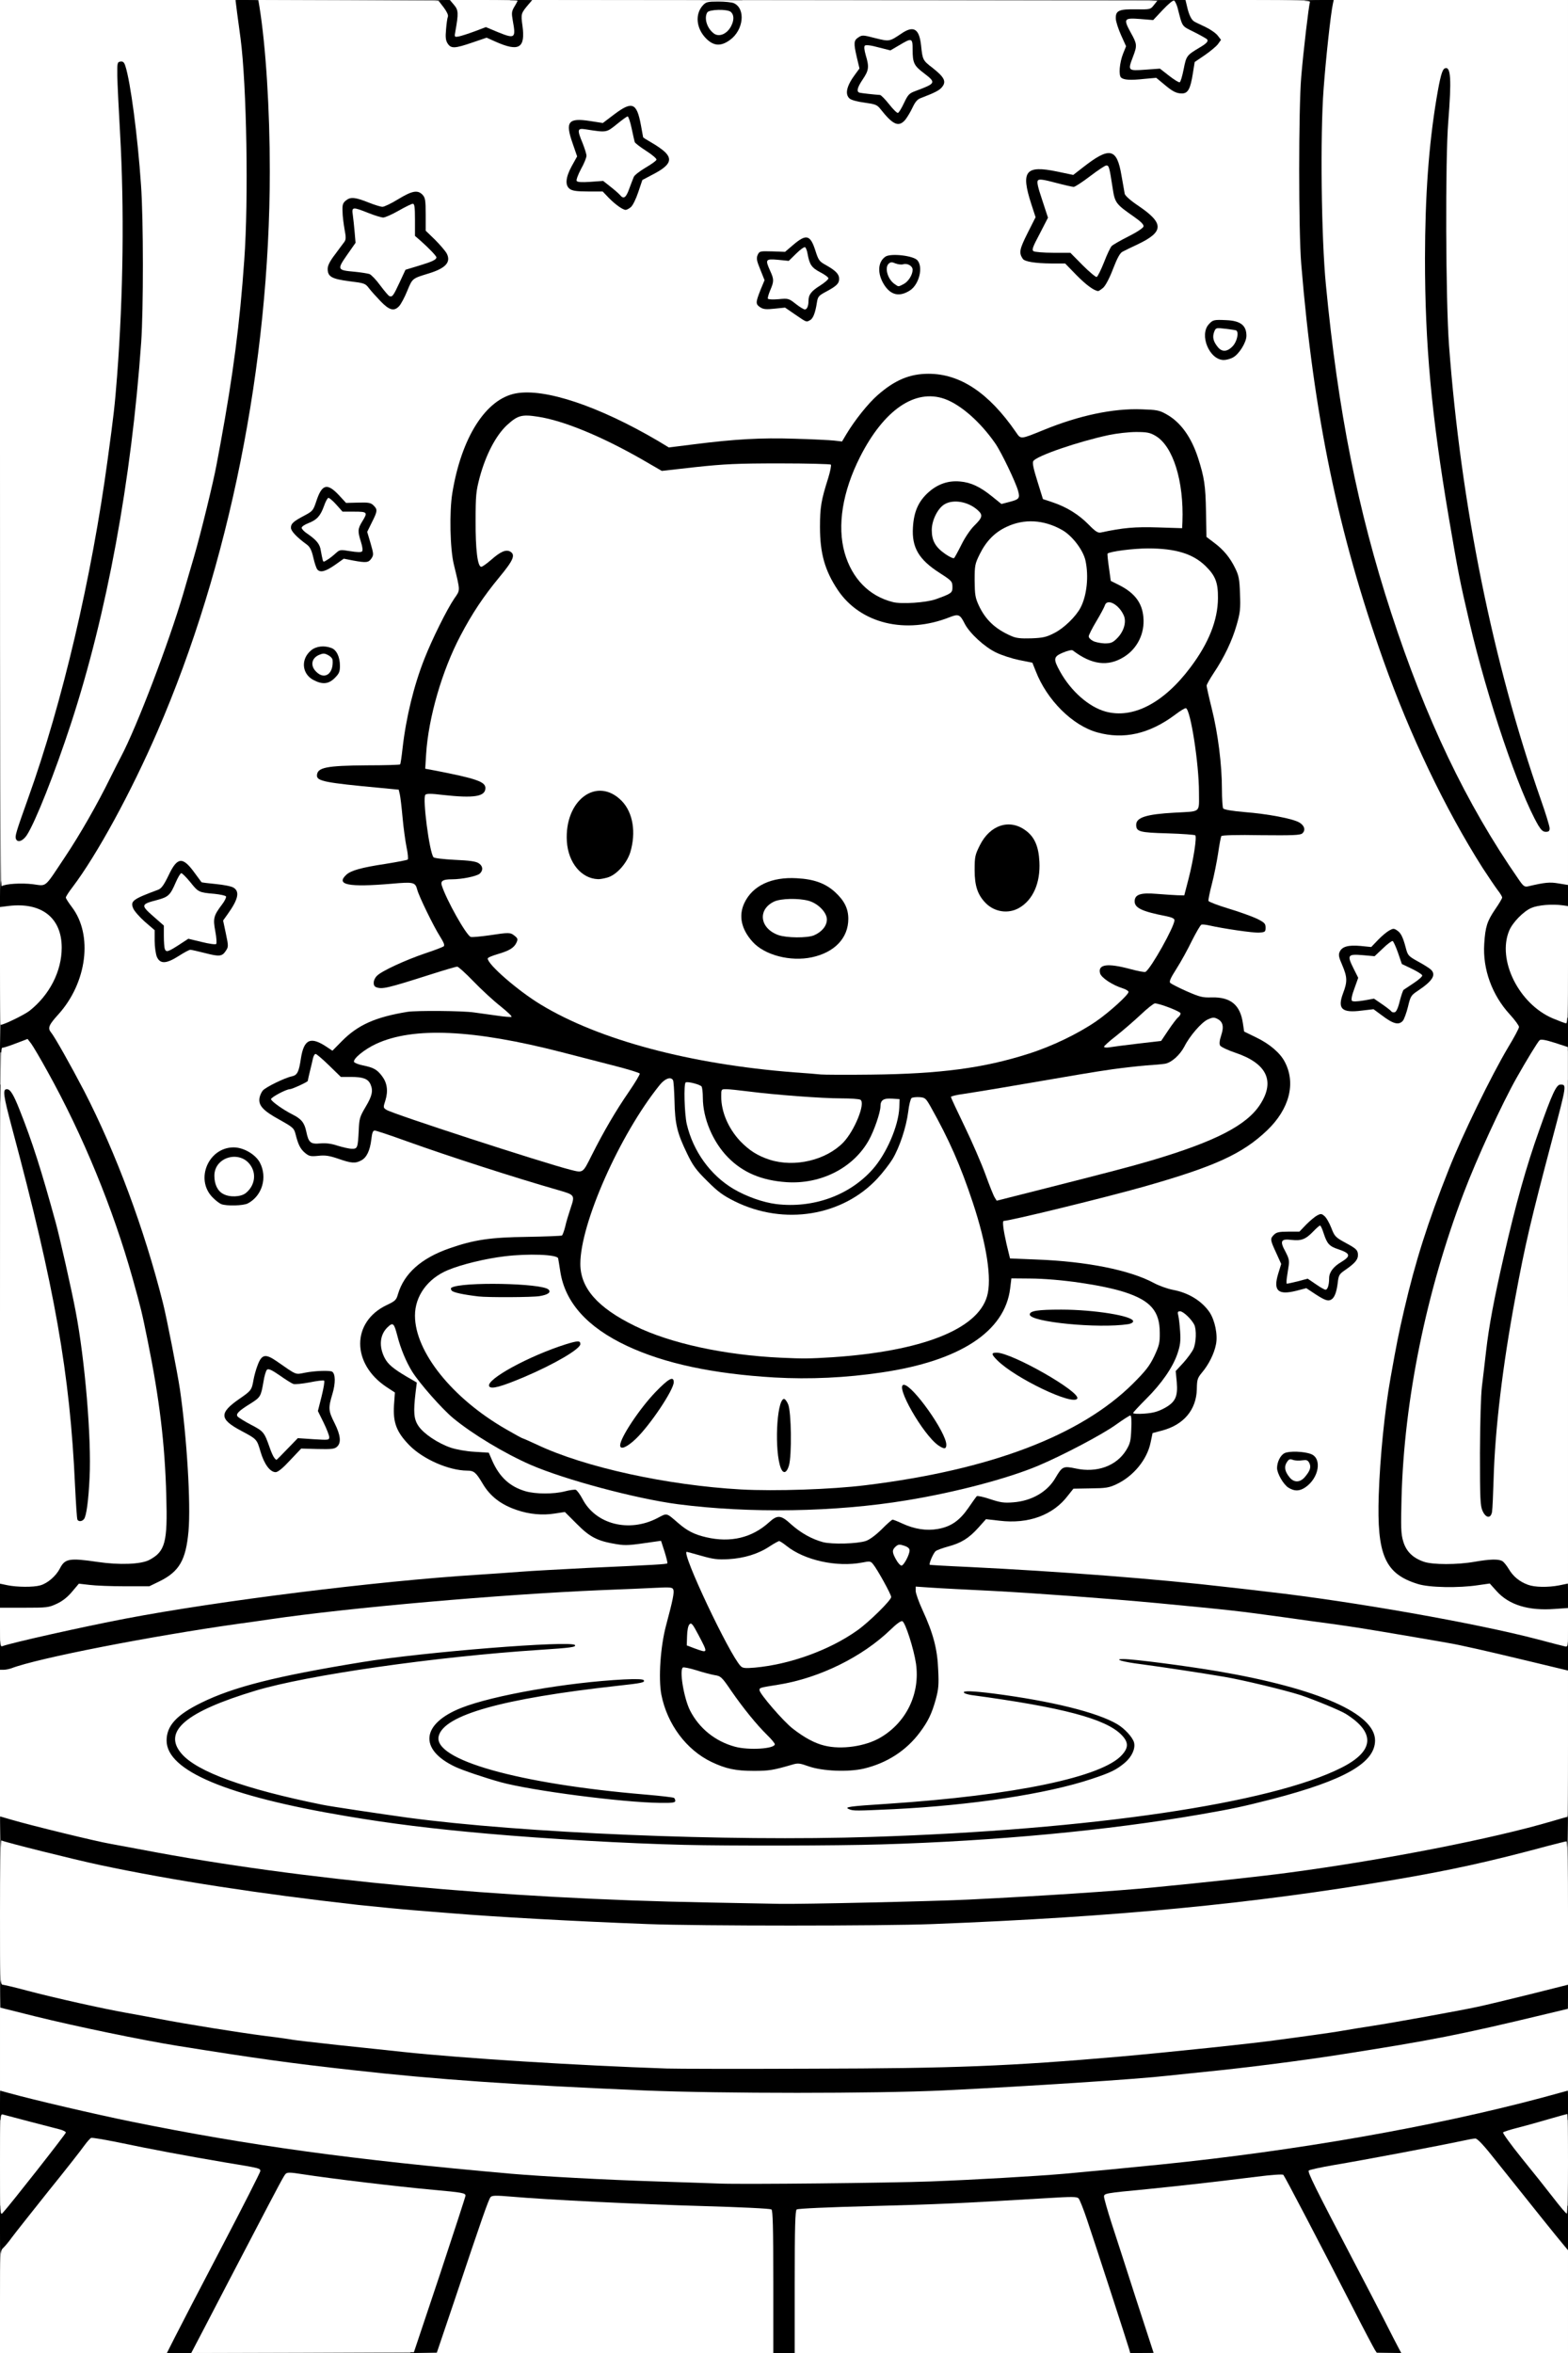
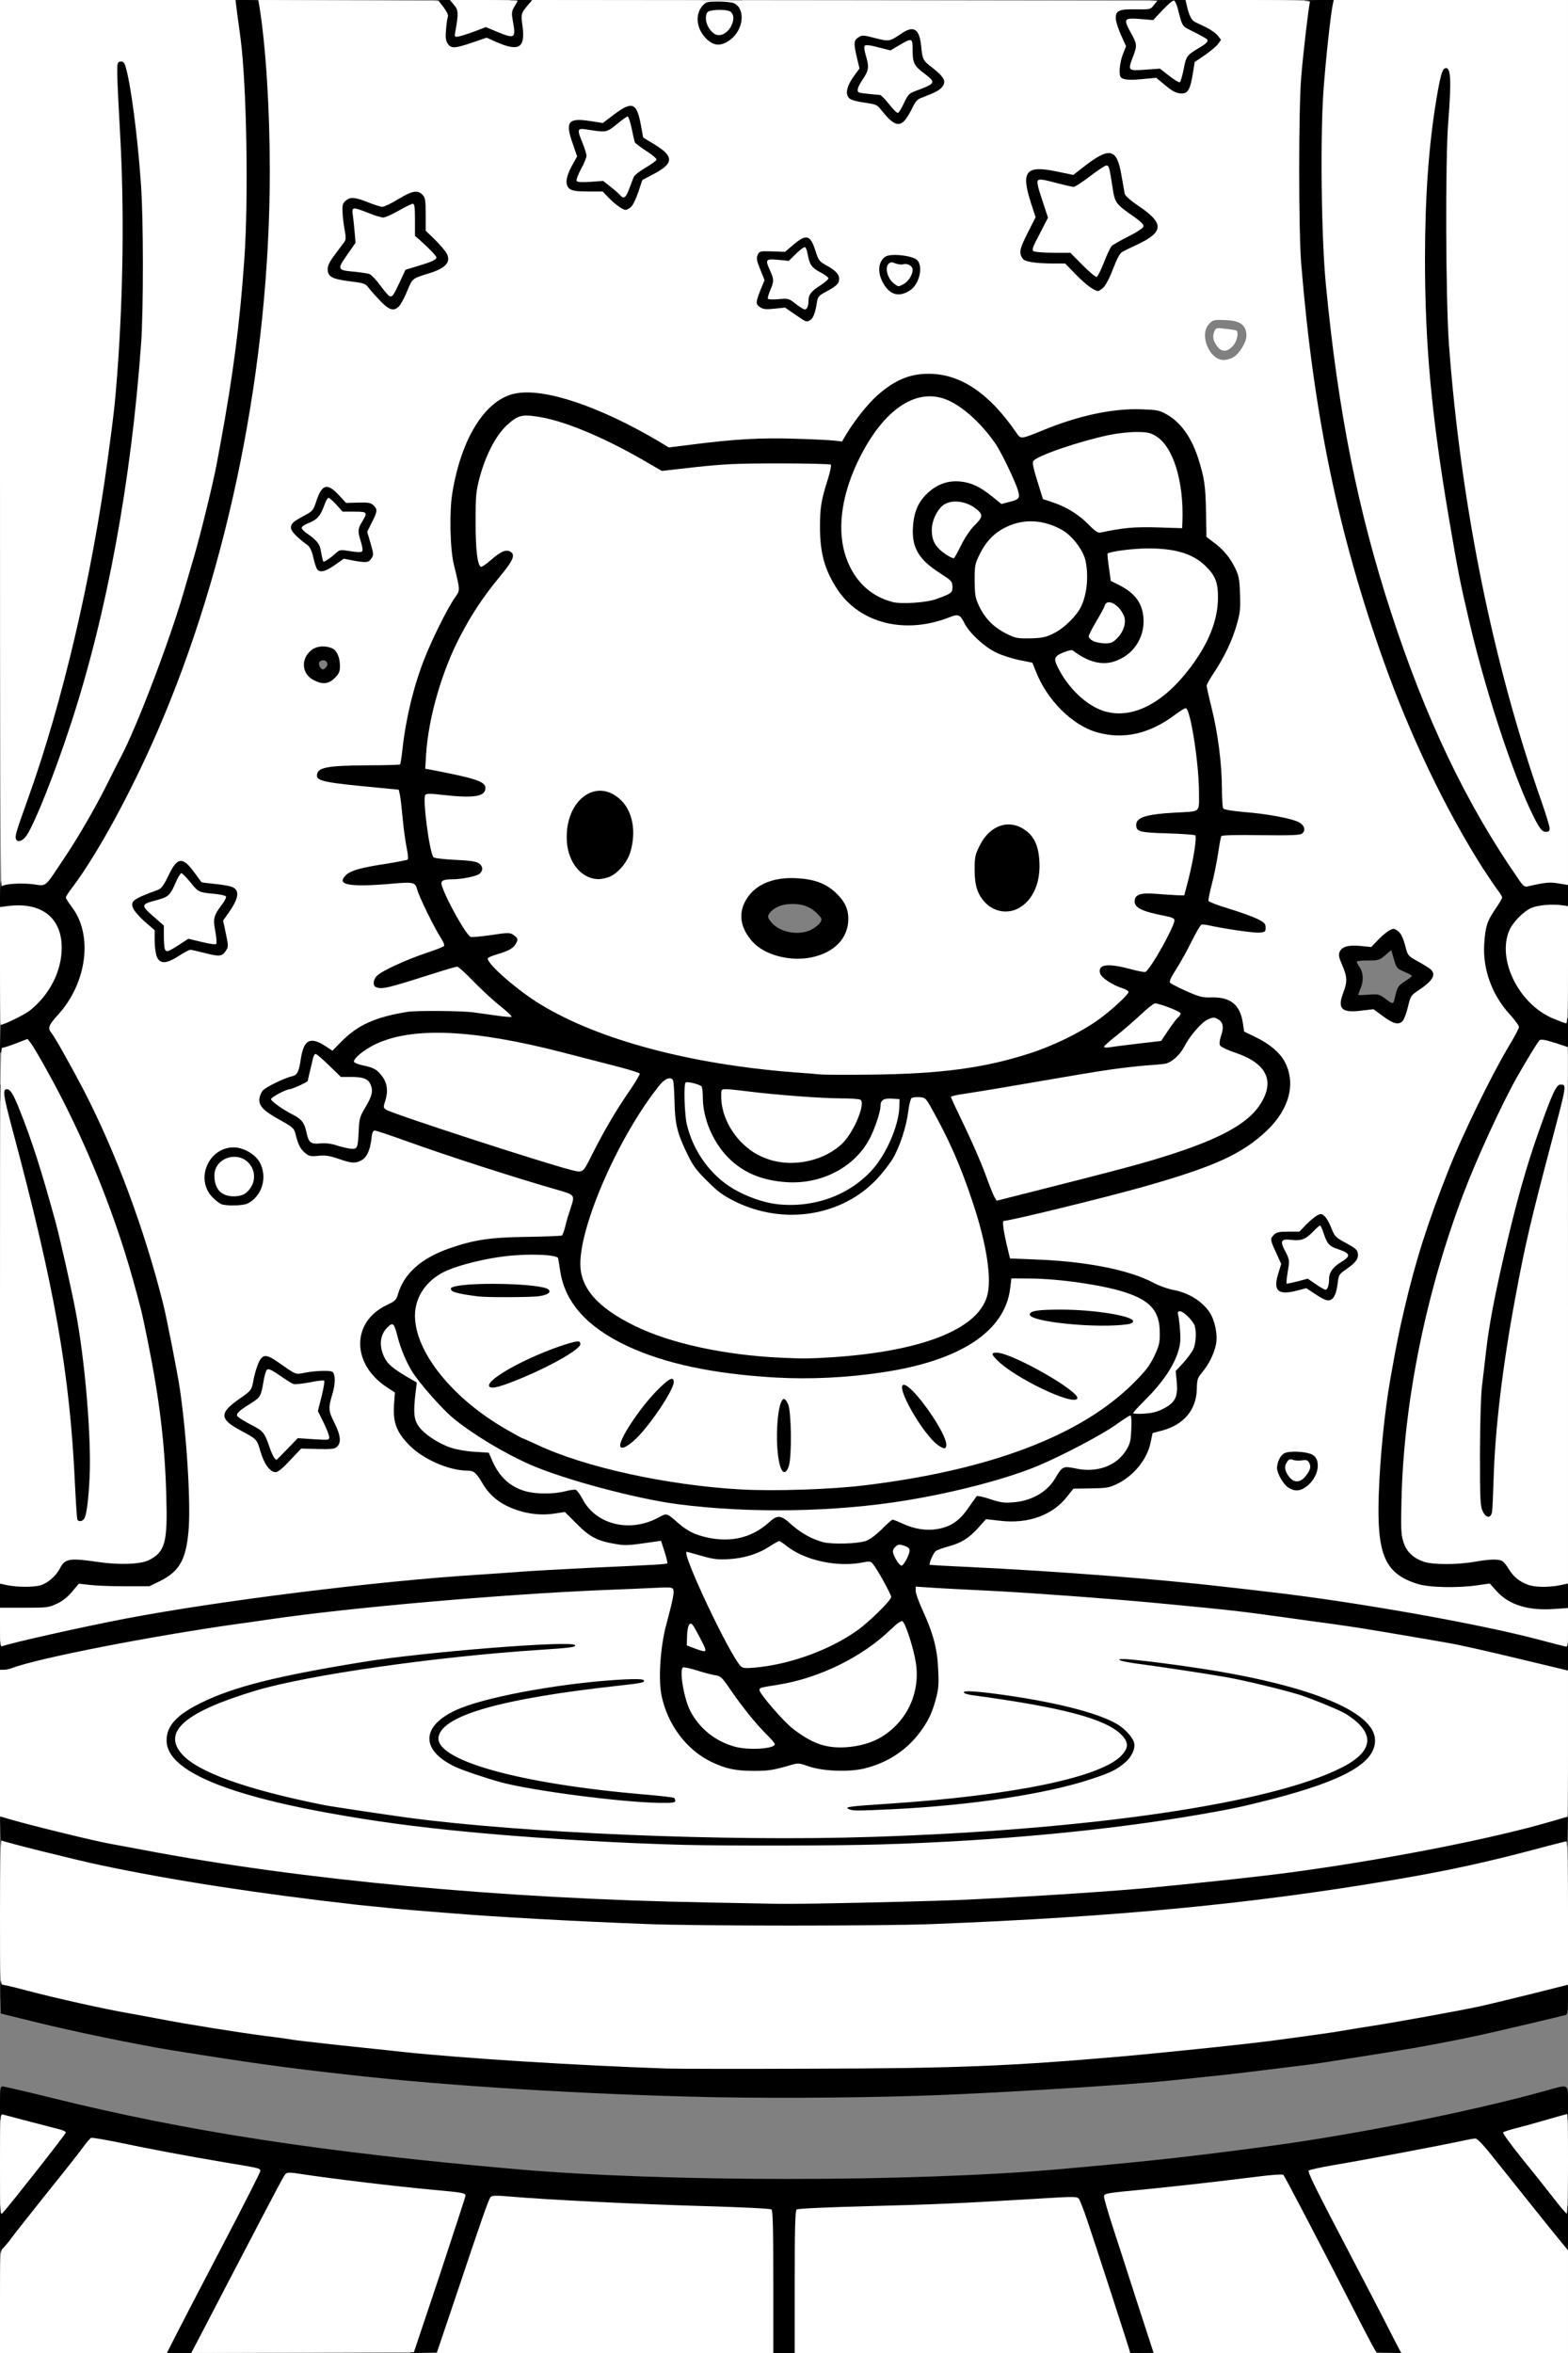
<svg xmlns="http://www.w3.org/2000/svg" class="img-fluid" id="outputsvg" style="transform: none; transform-origin: 50% 50%; cursor: move;" width="1024" height="1536" viewBox="0 0 10240 15360">
  <rect x="0" y="0" width="10240" height="15360" fill="#808080" stroke="none" />
  <g id="l4ueQeou2SgkYeSM24quKyl" fill="rgb(0,0,0)" style="transform: none;">
    <g style="transform: none;">
      <path id="p1EG84D80F" d="M1070 15333 c0 -25 93 -209 458 -905 71 -137 126 -248 122 -248 -44 0 -878 -153 -1016 -186 -16 -4 -27 5 -50 37 -16 24 -123 161 -239 305 -116 145 -230 289 -255 321 -27 34 -55 59 -68 61 -22 3 -22 3 -22 -157 l0 -160 185 -232 c102 -127 184 -233 183 -234 -2 -2 -68 -20 -148 -40 -80 -21 -162 -42 -182 -47 l-38 -10 0 -109 c0 -97 2 -109 17 -109 10 0 153 33 318 74 887 220 1760 354 3035 466 967 85 2586 85 3550 0 568 -50 856 -82 1335 -146 592 -78 1361 -232 1850 -369 143 -40 135 -44 135 84 l0 109 -148 41 c-81 22 -162 44 -180 47 -17 4 -32 10 -32 15 0 5 49 69 108 142 59 72 140 174 180 225 l72 94 0 149 0 149 -25 0 c-16 0 -34 -12 -54 -37 -16 -21 -89 -112 -161 -203 -73 -91 -185 -231 -249 -313 -135 -172 -90 -159 -366 -104 -249 50 -477 92 -625 117 -69 11 -135 23 -148 25 -25 6 -37 -19 263 555 227 434 295 571 295 596 l0 25 -116 -3 -116 -3 -89 -175 c-410 -798 -492 -950 -512 -950 -12 0 -75 7 -142 15 -311 37 -399 47 -658 74 -152 15 -280 30 -283 33 -3 3 15 68 40 144 219 675 266 825 266 843 0 20 -5 21 -108 21 l-108 0 -116 -357 c-166 -510 -199 -606 -213 -621 -9 -10 -42 -11 -166 -2 -393 26 -710 40 -1139 51 -268 7 -470 16 -477 22 -10 7 -13 111 -13 458 l0 449 -100 0 -100 0 0 -449 c0 -347 -3 -451 -12 -458 -8 -6 -199 -15 -443 -22 -390 -11 -996 -40 -1233 -59 -61 -5 -96 -4 -102 3 -9 11 -18 37 -208 600 l-128 380 -107 3 -107 3 0 -28 c0 -15 72 -243 159 -506 103 -309 155 -480 147 -482 -6 -2 -87 -11 -181 -20 -226 -20 -588 -63 -823 -96 -48 -7 -87 -8 -91 -3 -8 9 -38 65 -231 434 -62 118 -134 256 -160 305 -26 50 -83 159 -126 243 l-79 152 -112 0 -113 0 0 -27z" />
      <path id="p1GTz6XeTX" d="M4650 13690 c-825 -18 -1720 -72 -2370 -146 -418 -46 -643 -78 -1150 -159 -220 -35 -658 -125 -910 -188 l-215 -53 -3 -112 c-2 -105 -1 -112 16 -112 11 0 89 18 173 40 194 51 515 124 662 149 62 11 159 29 217 40 170 33 512 88 690 111 91 11 172 23 180 25 8 2 143 18 300 35 157 16 348 37 425 45 293 31 719 62 1295 92 418 22 1952 25 2320 5 490 -27 952 -60 1280 -92 246 -24 672 -71 765 -85 55 -7 154 -21 220 -30 66 -9 156 -22 200 -30 44 -8 127 -21 185 -30 350 -53 775 -139 1087 -220 95 -25 184 -45 198 -45 l25 0 0 109 c0 96 -2 110 -17 115 -41 11 -447 107 -558 131 -180 39 -402 81 -586 110 -409 65 -469 75 -544 84 -368 46 -501 62 -640 76 -88 9 -196 20 -240 25 -201 23 -955 72 -1465 94 -432 19 -1066 25 -1540 16z" />
      <path id="p1EgE3Wpme" d="M4635 12599 c-269 -4 -580 -12 -690 -18 -110 -6 -254 -13 -320 -16 -178 -9 -555 -33 -765 -50 -102 -8 -216 -17 -255 -20 -94 -8 -492 -52 -635 -70 -765 -100 -1254 -188 -1760 -318 l-205 -53 -3 -112 c-3 -132 -11 -126 124 -87 47 14 132 36 188 50 244 59 394 94 431 100 22 4 119 22 215 40 710 136 1708 253 2605 305 1050 60 2127 58 3200 -6 444 -26 620 -40 1145 -95 802 -82 1681 -238 2194 -390 147 -43 137 -49 134 83 l-3 113 -105 27 c-390 104 -627 156 -995 219 -599 102 -1062 159 -1675 209 -675 54 -1155 79 -1640 85 -201 3 -439 7 -530 8 -91 2 -385 0 -655 -4z" />
      <path id="p2ceV8nDC" d="M4440 12073 c-205 -5 -608 -24 -835 -38 -543 -36 -985 -84 -1375 -150 -663 -111 -1041 -246 -1149 -409 -22 -34 -26 -50 -25 -115 0 -51 5 -86 16 -107 86 -160 456 -299 1078 -404 223 -37 242 -40 450 -65 403 -49 943 -90 1105 -83 l80 3 3 37 c4 45 13 42 -233 58 -555 37 -1202 120 -1625 210 -333 70 -607 176 -702 272 -58 57 -60 80 -13 135 101 119 414 232 920 334 52 11 376 59 555 84 535 72 1333 121 2140 132 1526 19 3053 -139 3731 -387 185 -67 280 -123 320 -188 20 -31 20 -34 4 -60 -69 -109 -286 -209 -644 -297 -205 -50 -418 -86 -831 -143 l-125 -17 -3 -38 -3 -37 57 0 c167 0 769 91 1014 154 357 91 586 201 640 306 26 52 27 149 1 206 -65 144 -493 299 -1121 408 -605 105 -1339 174 -2085 196 -291 9 -1052 10 -1345 3z" />
      <path id="pjJUK24bO" d="M5518 11843 c-21 -5 -26 -71 -5 -78 6 -2 120 -12 252 -20 808 -53 1375 -168 1523 -308 17 -17 32 -37 32 -44 0 -25 -63 -76 -134 -109 -141 -64 -380 -121 -696 -164 -235 -32 -224 -29 -228 -73 l-3 -37 70 0 c129 0 460 49 671 101 307 73 440 159 440 281 0 67 -20 108 -71 150 -58 47 -84 59 -211 101 -294 98 -786 172 -1293 197 -215 10 -317 11 -347 3z" />
      <path id="p5XFoLJfE" d="M3990 11779 c-282 -27 -612 -77 -750 -115 -357 -99 -470 -174 -470 -311 0 -104 73 -181 223 -238 245 -91 768 -177 1097 -179 l145 -1 3 37 c4 45 10 42 -178 63 -609 67 -973 150 -1105 251 -54 41 -61 61 -33 91 122 131 633 250 1327 308 95 8 177 18 182 21 5 3 9 25 9 50 l0 44 -127 -1 c-71 -1 -216 -10 -323 -20z" />
      <path id="pP4jHZz99" d="M4728 11575 c-176 -48 -327 -181 -396 -348 -47 -112 -55 -175 -49 -364 5 -168 14 -219 72 -415 8 -27 11 -48 7 -49 -21 -3 -226 3 -422 12 -675 30 -1639 115 -2150 190 -74 11 -166 24 -205 29 -226 32 -713 113 -897 150 -209 42 -523 117 -583 140 -14 5 -44 10 -66 10 l-39 0 0 -109 0 -108 58 -16 c79 -22 430 -103 527 -121 44 -9 148 -29 230 -45 571 -111 1593 -236 2335 -286 451 -30 507 -34 775 -45 149 -6 298 -13 332 -16 l63 -6 -16 -36 c-8 -20 -16 -37 -18 -39 -2 -2 -46 2 -99 8 -113 14 -218 3 -313 -32 -44 -17 -75 -39 -129 -92 l-70 -70 -130 -2 c-107 -2 -142 -6 -195 -25 -110 -39 -180 -93 -229 -177 -43 -72 -56 -83 -100 -83 -120 -1 -287 -74 -377 -165 -80 -82 -104 -142 -104 -263 l0 -88 -52 -35 c-112 -75 -168 -178 -168 -309 0 -130 59 -225 174 -280 57 -27 64 -33 75 -72 19 -64 54 -118 108 -169 64 -60 123 -93 228 -130 154 -54 267 -71 514 -78 l225 -6 27 -95 c16 -52 28 -100 29 -106 0 -6 -35 -21 -77 -33 -266 -76 -789 -245 -1023 -330 -133 -49 -135 -49 -142 -28 -3 12 -6 35 -7 50 -2 44 -30 96 -62 112 -40 21 -126 18 -195 -6 -42 -15 -80 -21 -130 -20 -102 2 -133 -26 -164 -146 -10 -39 -16 -44 -107 -95 -117 -65 -136 -89 -130 -170 2 -38 10 -64 22 -78 22 -24 144 -84 192 -95 35 -7 41 -19 64 -138 14 -75 35 -97 93 -97 43 0 109 21 120 38 3 5 29 -14 58 -42 83 -81 182 -130 333 -166 120 -28 496 -31 643 -4 29 6 22 -4 -90 -115 l-122 -121 -46 14 c-25 7 -119 36 -209 65 -118 36 -181 51 -222 51 -84 0 -89 -3 -89 -66 0 -42 5 -58 23 -75 31 -30 182 -100 309 -144 l107 -37 -50 -94 c-28 -51 -65 -130 -84 -175 -18 -44 -37 -85 -41 -89 -5 -5 -52 -5 -104 0 -128 13 -317 12 -341 0 -14 -8 -19 -21 -19 -55 0 -79 45 -101 280 -137 74 -11 136 -21 137 -22 1 -1 -4 -39 -12 -84 -8 -45 -18 -126 -21 -180 -10 -147 1 -136 -161 -150 -221 -20 -326 -34 -360 -48 -31 -12 -33 -16 -33 -61 0 -26 4 -53 8 -60 15 -24 112 -35 320 -38 117 -2 215 -5 217 -6 2 -2 8 -49 14 -104 39 -337 153 -675 323 -954 l40 -66 -16 -65 c-57 -238 -47 -551 24 -790 66 -220 210 -402 343 -437 215 -55 594 56 986 290 l84 50 141 -16 c276 -32 425 -40 670 -34 132 3 249 8 258 12 14 5 24 -4 45 -40 118 -198 268 -336 416 -380 65 -19 234 -19 306 0 152 40 312 170 434 351 l28 41 110 -44 c244 -97 446 -137 663 -131 133 3 144 5 193 32 93 51 162 147 207 285 40 124 48 177 53 354 l6 168 42 29 c57 39 109 102 143 170 24 50 27 67 30 198 4 129 2 150 -22 232 -29 100 -75 199 -144 305 l-45 70 32 130 c37 156 61 348 61 505 0 63 4 121 8 127 5 8 56 17 138 24 153 12 317 43 359 68 26 15 30 23 33 67 5 81 9 80 -284 76 -149 -2 -254 1 -258 6 -3 5 -13 56 -21 113 -9 57 -25 139 -36 182 -11 44 -19 80 -17 81 2 1 55 17 118 36 63 18 144 47 180 64 l65 31 0 60 0 60 -72 3 c-60 2 -266 -24 -338 -44 -17 -4 -28 11 -73 102 -30 59 -69 132 -89 162 -19 30 -31 58 -26 62 4 4 45 24 91 44 70 30 94 36 154 36 127 0 188 51 205 171 l8 53 80 39 c141 68 207 155 221 288 14 144 -35 267 -151 378 -162 154 -340 235 -800 366 -248 70 -880 225 -918 225 -2 0 6 42 18 93 l21 92 170 7 c190 7 283 18 462 54 144 29 225 55 307 99 33 18 89 38 125 45 102 19 188 72 239 146 11 18 28 61 37 95 31 122 1 256 -79 350 -31 35 -35 47 -39 113 -9 144 -88 238 -231 275 l-60 16 -13 62 c-23 112 -112 220 -223 271 -47 22 -74 27 -171 30 l-115 4 -29 40 c-40 55 -140 125 -211 147 -78 24 -194 34 -270 22 l-60 -9 -48 54 c-59 66 -111 97 -197 120 -58 15 -111 46 -99 58 2 2 110 9 239 15 1017 50 1882 136 2715 271 189 30 491 86 635 117 131 28 474 111 503 122 l27 11 0 105 0 105 -28 0 c-15 0 -115 -22 -222 -49 -107 -27 -229 -56 -270 -65 -41 -8 -118 -25 -170 -36 -149 -33 -651 -117 -885 -150 -77 -10 -207 -28 -290 -40 -281 -38 -380 -50 -590 -70 -115 -11 -257 -25 -315 -30 -270 -26 -744 -61 -1025 -74 -170 -9 -336 -18 -367 -21 -33 -3 -58 -2 -58 3 0 5 18 47 39 93 71 151 93 244 99 410 4 127 1 156 -17 223 -26 93 -50 143 -104 215 -86 115 -206 194 -351 232 -95 25 -307 26 -386 2 -70 -21 -111 -21 -183 0 -72 21 -317 22 -389 2z m257 -195 c15 0 8 -12 -36 -57 -74 -78 -123 -139 -202 -254 l-67 -96 -60 -12 c-34 -7 -78 -18 -100 -26 l-39 -14 6 37 c23 169 95 287 219 362 68 41 175 72 224 65 19 -3 44 -5 55 -5z m610 -20 c141 -36 250 -122 310 -244 61 -125 64 -208 14 -373 -35 -113 -34 -112 -87 -61 -173 166 -456 301 -723 347 l-97 16 75 88 c107 126 220 206 328 232 71 18 92 17 180 -5z m-555 -526 c181 -34 388 -121 530 -222 36 -26 98 -79 137 -119 l73 -72 -42 -73 c-70 -125 -49 -113 -201 -110 -101 3 -149 0 -202 -14 -86 -21 -168 -56 -213 -91 -34 -25 -36 -25 -61 -9 -42 27 -108 55 -170 71 -69 18 -233 20 -297 4 -25 -6 -47 -9 -50 -6 -19 19 266 596 322 651 17 17 38 16 174 -10z m-506 -129 c-6 -16 -24 -21 -24 -7 0 11 11 22 21 22 5 0 6 -7 3 -15z m1360 -577 c-9 -14 -23 2 -17 18 4 12 8 13 14 3 4 -7 5 -17 3 -21z m-274 -99 c32 -10 63 -31 109 -77 63 -63 64 -64 110 -59 25 2 74 16 109 31 100 43 189 35 273 -25 30 -21 115 -137 106 -145 -2 -3 -53 6 -113 20 -256 58 -589 101 -888 113 l-160 6 45 40 c115 102 268 138 409 96z m-770 -33 c48 -16 137 -74 145 -93 3 -10 -16 -13 -78 -13 -45 0 -181 -9 -302 -20 -120 -10 -220 -18 -222 -17 -4 5 120 103 153 120 88 45 212 55 304 23z m-650 -88 c19 -6 53 -21 76 -34 22 -13 52 -25 65 -25 29 -2 29 -1 -121 -30 -58 -11 -168 -36 -245 -55 -76 -19 -143 -34 -148 -34 -15 0 37 81 71 111 89 78 190 100 302 67z m2515 -162 c65 -30 113 -72 152 -135 35 -56 38 -56 -62 -10 -27 12 -126 46 -219 74 l-169 52 54 21 c30 11 63 22 74 25 35 10 119 -3 170 -27z m-3060 -40 l50 -13 -30 -13 c-16 -6 -52 -19 -80 -27 -67 -20 -217 -84 -285 -122 -30 -17 -58 -31 -63 -31 -10 0 19 56 51 98 75 99 225 144 357 108z m1660 -16 c625 -32 1223 -175 1640 -393 261 -137 482 -326 552 -472 44 -94 47 -149 10 -222 -32 -62 -89 -101 -202 -138 -134 -43 -406 -85 -581 -88 l-99 -2 -8 65 c-34 283 -328 474 -842 550 -235 34 -492 46 -742 32 -840 -46 -1353 -297 -1414 -692 -6 -41 -13 -80 -15 -87 -5 -19 -132 -27 -256 -15 -143 14 -303 51 -403 93 -98 40 -176 121 -201 207 -16 52 -15 61 0 127 52 221 277 470 581 645 57 33 106 60 110 60 3 0 45 19 93 41 212 101 581 202 907 248 324 47 552 57 870 41z m1939 -177 c52 -37 97 -109 104 -168 l5 -45 -85 57 c-47 32 -140 85 -207 118 l-122 60 78 16 c94 19 162 7 227 -38z m-4118 -76 c-106 -68 -207 -148 -288 -229 l-97 -97 -10 49 c-17 80 15 139 111 201 80 51 184 85 268 87 31 1 33 -1 16 -11z m4447 -279 c48 -26 79 -78 70 -120 -5 -27 -6 -27 -46 25 -23 29 -61 71 -84 94 -43 42 -43 42 -13 33 17 -5 49 -19 73 -32z m-4994 -330 c-16 -46 -29 -91 -29 -101 0 -29 -24 -14 -34 21 -6 22 -5 41 5 64 14 34 66 98 79 98 4 0 -5 -37 -21 -82z m2816 2 c481 -32 800 -129 946 -288 88 -96 96 -173 43 -412 -62 -274 -188 -595 -346 -874 -53 -94 -72 -87 -87 33 -13 100 -56 230 -102 307 -49 82 -150 186 -230 240 -42 27 -112 61 -172 82 -94 32 -113 35 -247 39 -188 6 -301 -16 -440 -84 -78 -39 -110 -62 -181 -133 -73 -72 -94 -101 -132 -180 -63 -130 -78 -192 -84 -349 l-6 -135 -24 30 c-225 275 -463 774 -514 1077 -12 70 -11 83 5 131 94 276 626 489 1296 519 36 2 79 4 95 5 17 1 98 -3 180 -8z m2372 -94 c5 -29 -18 -96 -32 -96 -3 0 -5 39 -5 87 0 82 1 86 16 65 8 -12 18 -37 21 -56z m-2431 -929 c233 -71 399 -240 473 -481 27 -86 28 -126 3 -126 -26 0 -42 20 -42 53 0 38 -42 160 -76 220 -46 84 -126 161 -212 205 -111 58 -206 76 -356 69 -189 -9 -307 -55 -412 -162 -99 -101 -164 -255 -164 -390 0 -67 -5 -79 -37 -89 -22 -7 -23 -5 -23 66 1 224 127 444 320 559 167 99 358 127 526 76z m1442 -77 c875 -221 1119 -303 1303 -439 103 -76 168 -183 147 -243 -19 -53 -97 -110 -194 -143 -49 -16 -95 -36 -101 -44 -16 -18 -17 -78 -2 -120 9 -27 9 -36 -4 -48 -13 -13 -17 -13 -39 1 -34 22 -105 112 -133 167 -30 57 -85 106 -127 113 -18 3 -73 8 -123 11 -118 8 -301 35 -620 90 -143 25 -330 56 -415 70 -85 14 -169 28 -187 30 l-31 6 78 162 c42 89 101 226 130 305 34 91 58 142 67 142 7 0 120 -27 251 -60z m-2954 -217 c66 -134 156 -290 230 -399 l62 -90 -145 -37 c-80 -21 -225 -58 -321 -83 -580 -150 -931 -169 -1166 -63 -37 16 -79 40 -95 53 l-28 24 37 7 c54 10 87 30 119 72 26 34 28 43 28 130 l0 93 110 39 c241 85 1073 349 1105 350 10 1 33 -35 64 -96z m1441 32 c76 -20 149 -63 202 -117 46 -48 103 -153 106 -195 l2 -28 -180 -7 c-194 -7 -363 -20 -544 -43 -63 -8 -117 -13 -119 -10 -9 9 18 108 43 163 29 62 112 154 173 189 101 59 209 76 317 48z m-2964 -183 c5 -91 8 -101 47 -166 34 -57 39 -72 30 -91 -15 -33 -49 -45 -126 -45 l-68 0 -59 -60 -60 -60 -17 72 c-20 79 -28 89 -97 114 -25 9 -66 24 -90 34 l-44 18 39 24 c21 14 55 33 74 43 52 26 78 54 85 89 4 17 11 46 16 64 10 32 11 32 72 32 34 0 89 9 122 19 33 10 62 16 65 14 3 -3 8 -48 11 -101z m3788 -397 c174 -19 287 -37 402 -64 305 -72 581 -205 756 -365 l53 -48 -59 -28 c-85 -40 -101 -60 -101 -120 0 -38 4 -52 19 -60 31 -16 139 -11 219 9 l73 19 48 -71 c62 -93 114 -195 107 -213 -3 -8 -14 -14 -24 -14 -37 0 -176 -40 -194 -57 -13 -12 -18 -31 -18 -69 0 -80 18 -88 168 -81 64 3 126 7 136 9 15 2 22 -7 33 -47 24 -85 63 -279 57 -284 -3 -3 -83 -8 -178 -11 -125 -4 -178 -9 -189 -19 -12 -9 -17 -29 -17 -67 0 -45 4 -56 23 -68 33 -22 99 -34 227 -41 63 -3 126 -8 139 -11 l24 -5 -6 -137 c-5 -127 -32 -317 -57 -405 l-11 -37 -57 39 c-127 86 -209 111 -364 111 -135 0 -218 -23 -309 -85 -120 -82 -213 -199 -265 -334 l-22 -55 -86 -17 c-47 -10 -116 -32 -152 -50 -75 -36 -172 -125 -204 -188 -11 -23 -22 -41 -25 -41 -3 0 -44 12 -92 26 -111 33 -298 37 -403 10 -173 -46 -298 -158 -372 -331 -44 -105 -53 -160 -53 -325 0 -155 11 -229 49 -337 l15 -42 -45 -7 c-89 -13 -592 3 -769 25 -267 33 -271 32 -395 -40 -247 -144 -530 -263 -685 -288 -75 -12 -105 1 -173 72 -102 109 -179 326 -189 536 -6 110 10 281 26 281 4 0 18 -12 32 -26 43 -48 124 -68 170 -44 15 9 19 22 19 66 0 54 -1 56 -89 162 -267 323 -439 725 -476 1119 l-7 71 58 11 c174 34 248 52 289 70 l45 20 0 55 c0 78 -14 86 -155 85 -60 0 -137 -4 -170 -9 -33 -4 -63 -5 -67 -1 -14 13 33 322 53 347 5 6 64 13 140 17 162 7 179 15 179 86 0 33 -5 53 -17 64 -21 18 -115 37 -185 37 -26 0 -48 4 -48 9 0 21 71 164 115 232 l46 72 52 -7 c227 -29 267 -20 267 60 0 59 -34 95 -113 118 l-57 16 23 26 c39 46 210 179 299 232 381 231 975 389 1653 442 77 5 156 12 175 14 80 9 575 -4 709 -19z m1374 -191 l78 -7 49 -73 50 -73 -51 -16 -50 -17 -57 54 c-31 29 -82 75 -112 102 l-55 48 35 -6 c19 -3 70 -8 113 -12z m-58 -2174 c285 -98 589 -597 487 -797 -64 -124 -210 -193 -407 -193 -79 1 -208 19 -221 32 -2 3 -1 31 2 62 l7 57 56 29 c62 31 113 78 139 125 20 38 28 185 13 241 -17 63 -67 130 -124 165 -92 56 -250 52 -342 -10 -39 -26 -44 -27 -69 -14 l-27 14 28 50 c64 118 188 225 293 253 59 16 87 14 165 -14z m-150 -463 c46 -46 52 -78 25 -122 -21 -34 -50 -47 -50 -24 0 7 -20 44 -44 84 -42 72 -43 73 -22 83 36 18 57 13 91 -21z m-409 -35 c65 -33 142 -109 174 -172 74 -145 33 -330 -93 -421 -106 -77 -223 -91 -330 -42 -81 38 -137 95 -179 181 -62 126 -38 267 63 377 106 115 236 142 365 77z m-774 -221 c76 -26 108 -44 100 -56 -4 -6 -37 -30 -74 -54 -84 -53 -140 -113 -163 -173 -14 -38 -16 -68 -13 -155 5 -134 28 -193 99 -257 61 -55 121 -76 215 -76 95 0 158 22 241 84 56 43 73 50 98 46 40 -7 38 -16 -40 -175 -150 -308 -386 -493 -550 -430 -206 78 -420 418 -464 737 -34 244 108 472 329 528 49 13 156 4 222 -19z m243 -473 c20 -21 33 -43 29 -49 -3 -6 -29 -22 -57 -34 -44 -21 -54 -22 -81 -11 -42 16 -96 98 -96 143 0 45 14 71 57 109 l36 31 38 -76 c21 -42 55 -93 74 -113z m980 12 c44 -6 149 -10 233 -8 l152 3 0 -83 c0 -202 -75 -399 -174 -457 -53 -31 -115 -32 -243 -5 -171 36 -472 134 -487 159 -3 4 9 50 25 103 l30 96 66 22 c89 30 168 78 228 140 36 36 56 50 70 46 11 -3 56 -10 100 -16z" />
      <path id="pGxFUtBFb" d="M5069 9613 c-22 -56 -34 -238 -22 -350 15 -148 22 -163 73 -163 38 0 42 3 57 38 22 48 25 393 5 460 -13 41 -14 42 -58 42 -39 0 -46 -3 -55 -27z" />
      <path id="p8oAjRLdC" d="M6099 9466 c-61 -42 -182 -215 -219 -312 -11 -30 -20 -75 -20 -99 l0 -45 43 0 c33 0 49 7 78 33 68 60 185 229 218 313 7 17 11 53 9 80 -3 48 -4 49 -38 52 -24 2 -46 -5 -71 -22z" />
      <path id="pfdth1aAC" d="M4020 9435 c0 -78 100 -242 231 -378 83 -86 85 -87 132 -87 l47 0 0 53 c0 38 -8 66 -29 104 -52 95 -158 237 -219 296 -57 54 -63 57 -111 57 l-51 0 0 -45z" />
      <path id="p16DogmLil" d="M6888 9146 c-118 -41 -340 -171 -405 -236 -26 -25 -33 -41 -33 -71 l0 -39 59 0 c41 0 78 8 127 28 181 75 419 223 430 268 3 12 4 33 2 45 -3 22 -9 24 -58 26 -37 2 -77 -6 -122 -21z" />
      <path id="pIZgBeWw8" d="M3168 9084 c-5 -4 -8 -23 -8 -42 0 -28 8 -42 40 -72 95 -88 497 -258 585 -248 28 3 30 6 33 49 3 42 0 48 -30 71 -65 49 -197 119 -339 179 -111 48 -159 62 -209 66 -36 3 -68 2 -72 -3z" />
      <path id="pjVO7KD1u" d="M7050 8680 c-148 -9 -261 -24 -316 -42 -38 -13 -39 -15 -39 -57 0 -41 3 -45 30 -53 17 -5 109 -9 205 -10 179 0 345 18 448 47 l52 16 0 43 c0 37 -3 45 -22 49 -46 11 -236 15 -358 7z" />
      <path id="pRAGt3EhM" d="M3095 8494 c-177 -25 -189 -30 -183 -85 4 -46 26 -50 277 -56 209 -5 371 6 414 28 27 15 23 85 -5 101 -23 12 -432 22 -503 12z" />
      <path id="pNosKXK8Q" d="M5072 6275 c-171 -37 -261 -138 -262 -293 0 -133 68 -223 200 -263 97 -29 285 -24 371 11 67 26 140 89 169 145 25 50 28 186 4 243 -57 138 -262 204 -482 157z m224 -205 c23 -12 50 -32 59 -46 16 -25 15 -26 -22 -64 -46 -45 -104 -64 -184 -58 -58 4 -109 32 -129 68 -8 15 -4 26 20 54 56 63 175 85 256 46z" />
      <path id="pboJqTsQC" d="M6465 5966 c-41 -18 -79 -58 -107 -114 -20 -42 -23 -61 -23 -172 0 -122 1 -127 34 -192 54 -108 127 -147 253 -135 76 7 133 45 168 113 21 41 26 65 29 160 4 132 -12 200 -62 266 -50 66 -97 88 -187 87 -41 0 -88 -6 -105 -13z" />
      <path id="p4QjabsSH" d="M3827 5760 c-47 -14 -91 -54 -122 -111 -26 -48 -30 -65 -33 -160 -6 -146 27 -250 96 -312 47 -43 154 -59 237 -36 56 15 127 91 146 155 20 70 18 225 -5 298 -23 73 -92 149 -151 165 -46 13 -127 13 -168 1z" />
      <path id="p1ElbjpeiJ" d="M9964 10530 c-80 -12 -169 -57 -217 -109 -40 -45 -44 -46 -82 -39 -22 4 -115 7 -206 7 -139 1 -178 -2 -230 -19 -219 -67 -267 -183 -255 -610 7 -265 36 -568 77 -795 41 -230 52 -285 89 -445 73 -314 153 -568 293 -920 87 -220 275 -606 381 -784 l65 -109 -54 -59 c-109 -121 -165 -274 -165 -452 0 -147 21 -217 92 -317 9 -13 -3 -37 -64 -130 -259 -395 -501 -893 -684 -1409 -295 -830 -455 -1602 -536 -2585 -18 -216 -18 -1075 0 -1285 7 -85 22 -224 33 -308 10 -84 19 -155 19 -158 0 -2 50 -4 111 -4 l111 0 -6 43 c-26 176 -48 375 -62 562 -22 302 -15 916 15 1225 78 820 208 1472 426 2140 224 687 501 1269 825 1730 19 27 38 44 48 42 62 -9 167 -14 206 -8 l46 7 0 106 0 106 -47 -8 c-109 -18 -183 5 -251 79 -94 102 -100 196 -21 353 55 111 146 198 248 239 l71 29 0 108 0 107 -29 0 c-16 0 -48 -7 -71 -15 -23 -8 -48 -15 -55 -15 -11 0 -68 89 -149 233 -97 171 -262 530 -348 757 -238 625 -385 1334 -405 1955 -5 170 -3 209 11 257 37 129 173 174 406 133 97 -17 213 -20 240 -5 10 5 29 29 43 53 30 50 83 90 145 108 33 10 56 10 106 1 113 -21 106 -28 106 97 l0 108 -61 7 c-74 7 -146 6 -215 -4z" />
      <path id="pkXt6Dna6" d="M0 10420 l0 -113 43 6 c23 3 65 9 92 12 95 13 183 -32 226 -116 10 -21 28 -43 38 -49 29 -15 145 -12 268 6 129 19 223 15 278 -14 101 -51 120 -118 112 -382 -11 -318 -49 -627 -123 -990 -38 -188 -43 -207 -98 -405 -131 -468 -349 -989 -586 -1405 -39 -69 -75 -129 -79 -133 -4 -4 -31 1 -60 13 -28 11 -65 20 -82 20 l-30 0 3 -111 3 -110 57 -23 c128 -52 232 -167 284 -313 53 -151 11 -280 -111 -346 -34 -19 -55 -22 -137 -20 l-98 2 0 -99 c0 -68 4 -101 13 -107 6 -4 68 -7 137 -7 102 1 127 -2 138 -15 7 -9 55 -79 106 -156 99 -148 212 -346 296 -517 28 -57 60 -119 70 -138 103 -194 311 -740 406 -1062 19 -65 50 -173 70 -240 44 -150 129 -497 149 -609 9 -46 20 -106 25 -134 82 -446 126 -781 155 -1195 28 -392 16 -1085 -25 -1394 -6 -44 -15 -114 -20 -154 -18 -133 -26 -122 94 -122 83 0 105 3 110 15 9 24 44 375 57 575 18 260 15 854 -5 1130 -72 992 -249 1839 -571 2725 -169 464 -486 1086 -704 1382 l-23 31 31 46 c43 62 59 113 72 223 20 186 -41 382 -164 518 l-54 59 65 111 c199 340 380 742 515 1145 43 128 118 383 151 515 24 98 96 461 111 570 48 329 74 787 56 981 -17 189 -60 263 -190 327 -65 32 -67 32 -237 35 -96 2 -197 -1 -230 -7 l-59 -11 -47 53 c-76 87 -117 100 -325 105 l-173 4 0 -112z" />
      <path id="prSZ2R0s4" d="M476 9951 c-4 -5 -10 -106 -16 -224 -34 -747 -137 -1322 -426 -2388 -23 -84 -34 -148 -34 -192 l0 -67 43 0 c56 0 66 11 115 135 83 208 142 394 237 740 71 259 148 648 180 913 54 446 56 1016 3 1079 -12 15 -94 18 -102 4z" />
      <path id="pFXn086Ea" d="M9652 9893 c-15 -34 -17 -81 -17 -408 0 -226 5 -407 13 -465 6 -52 19 -156 27 -230 43 -371 203 -1038 348 -1445 33 -93 73 -198 88 -232 l28 -63 51 0 50 0 0 73 c0 49 -10 107 -30 182 -50 183 -139 522 -160 609 -56 233 -73 316 -119 562 -87 464 -137 879 -147 1214 -3 96 -7 190 -10 208 -5 31 -6 32 -55 32 -48 0 -51 -1 -67 -37z" />
      <path id="p0I84j2kj" d="M8384 9741 c-87 -53 -102 -246 -22 -287 24 -12 48 -14 117 -9 47 3 98 11 113 17 36 14 52 56 45 127 -6 66 -34 116 -82 150 -41 28 -127 29 -171 2z m116 -138 l22 -28 -42 -3 c-52 -4 -57 1 -36 33 21 32 29 31 56 -2z" />
      <path id="pZTFrqz7D" d="M1721 9611 c-17 -18 -37 -60 -50 -105 -12 -41 -28 -79 -34 -84 -7 -5 -45 -27 -86 -48 -88 -47 -121 -82 -121 -130 0 -55 23 -87 104 -143 45 -31 78 -61 81 -74 3 -12 9 -44 15 -70 13 -61 37 -119 53 -129 7 -4 33 -8 58 -8 37 0 55 7 100 40 98 72 99 72 193 60 110 -14 164 -5 177 27 15 39 10 117 -10 184 l-20 62 35 68 c28 57 34 80 34 132 0 91 -8 97 -147 97 l-110 0 -70 75 c-70 75 -71 75 -123 75 -45 0 -56 -4 -79 -29z m144 -202 l50 -50 96 3 97 3 -29 -57 c-33 -66 -37 -125 -14 -202 8 -27 13 -51 11 -54 -3 -2 -28 1 -56 8 -81 19 -140 9 -200 -35 -28 -20 -53 -35 -56 -33 -2 3 -9 31 -14 64 -15 87 -23 98 -90 140 l-61 37 75 39 c66 35 76 45 94 86 11 26 23 59 27 75 4 15 10 27 14 27 4 0 29 -23 56 -51z" />
      <path id="pkrvz5xIc" d="M8571 8485 c-49 -32 -56 -34 -90 -25 -63 17 -138 13 -161 -10 -23 -23 -26 -91 -6 -155 11 -37 10 -45 -16 -100 -34 -73 -37 -136 -8 -165 16 -16 33 -20 93 -20 l73 0 44 -46 c53 -54 88 -74 128 -74 42 0 68 26 96 95 22 57 27 62 97 100 l74 40 3 60 c3 68 -5 81 -81 134 -41 28 -45 34 -51 87 -7 57 -20 93 -40 106 -6 4 -31 8 -56 8 -35 0 -57 -8 -99 -35z m79 -167 c0 -37 6 -47 45 -84 l46 -42 -30 -7 c-32 -7 -81 -40 -81 -55 0 -5 -5 -21 -10 -36 l-11 -27 -22 20 c-36 33 -63 43 -117 43 l-51 0 17 31 c11 22 15 51 12 99 l-3 69 62 -6 c52 -5 67 -2 95 15 18 12 36 22 41 22 4 0 7 -19 7 -42z" />
      <path id="pMKlznR65" d="M1414 7890 c-12 -5 -38 -25 -57 -45 -61 -62 -74 -193 -29 -282 38 -74 95 -103 201 -103 93 0 164 36 198 99 25 49 32 155 13 220 -11 39 -51 86 -92 107 -30 16 -198 19 -234 4z m160 -131 c14 -11 33 -34 41 -50 14 -26 14 -32 0 -59 -20 -38 -73 -72 -100 -64 -28 9 -75 54 -81 80 -11 44 47 112 97 114 9 0 28 -9 43 -21z" />
      <path id="p15NCinl9x" d="M9055 6700 c-11 -5 -40 -24 -63 -43 -43 -33 -44 -33 -110 -24 -37 4 -81 6 -99 2 -64 -12 -80 -78 -43 -182 l20 -57 -25 -62 c-30 -75 -32 -133 -6 -165 18 -22 27 -24 111 -25 l92 -2 46 -45 c57 -55 80 -67 127 -67 46 0 80 33 95 91 21 81 29 93 86 123 95 50 104 60 104 120 0 58 -12 74 -101 134 -44 29 -48 36 -64 104 -23 95 -35 108 -99 107 -28 0 -60 -4 -71 -9z m49 -167 c3 -10 9 -36 15 -58 8 -32 20 -47 56 -69 25 -16 45 -32 45 -35 0 -4 -22 -16 -50 -28 -47 -20 -50 -24 -67 -81 l-17 -60 -40 34 c-37 32 -44 34 -113 34 -40 0 -73 3 -73 8 0 4 9 21 20 37 24 36 26 89 5 138 -8 20 -15 38 -15 41 0 3 30 2 68 -1 63 -5 69 -3 107 25 47 36 52 37 59 15z" />
      <path id="paz3YFSM2" d="M994 6275 c-7 -19 -14 -66 -14 -104 l0 -69 -60 -52 c-70 -61 -90 -93 -90 -149 0 -46 22 -68 97 -95 26 -10 61 -22 76 -28 22 -9 37 -28 61 -82 43 -93 57 -106 112 -106 60 0 76 10 125 78 23 31 44 59 45 61 2 2 45 7 95 12 122 11 139 23 139 95 0 57 -14 95 -57 152 -24 32 -25 37 -14 90 17 85 14 135 -10 166 -17 22 -28 26 -70 26 -28 0 -79 -7 -114 -16 l-64 -16 -59 36 c-51 31 -68 36 -121 36 -61 0 -62 0 -77 -35z m181 -162 c25 -17 86 -17 153 1 l53 14 -8 -36 c-16 -77 -10 -137 20 -178 l27 -39 -22 -7 c-13 -3 -45 -6 -72 -7 -45 -1 -53 -5 -92 -48 -24 -26 -45 -45 -47 -42 -2 2 -11 23 -21 46 -24 55 -41 69 -101 84 -28 7 -53 16 -58 19 -4 4 15 26 43 49 l50 42 0 76 0 75 28 -17 c15 -10 36 -24 47 -32z" />
      <path id="p1By5PXxf6" d="M77 5513 c-10 -9 -8 -83 2 -118 5 -17 39 -113 75 -215 224 -625 415 -1442 519 -2210 40 -295 46 -344 62 -550 40 -530 47 -1039 18 -1522 -9 -156 -16 -337 -17 -403 l-1 -120 52 -3 c50 -3 51 -2 62 30 33 102 79 453 102 778 16 226 17 866 1 1085 -65 907 -224 1772 -459 2490 -105 321 -233 643 -288 727 -24 35 -29 38 -73 38 -27 0 -52 -3 -55 -7z" />
      <path id="p1Ezc944FP" d="M10016 5418 c-126 -216 -333 -825 -450 -1328 -63 -269 -74 -327 -135 -685 -75 -440 -119 -808 -143 -1175 -15 -249 -15 -846 1 -1060 30 -400 80 -729 115 -752 20 -14 73 -8 87 9 17 20 16 145 -3 398 -20 264 -17 1101 5 1400 77 1038 286 2070 601 2969 41 117 56 174 56 213 l0 53 -55 0 c-53 0 -55 -1 -79 -42z" />
      <path id="pS6uHe9E6" d="M2017 4469 c-85 -45 -91 -195 -12 -257 22 -18 41 -22 96 -22 123 0 149 27 149 156 0 73 -1 77 -34 110 -32 32 -38 34 -97 34 -44 -1 -76 -7 -102 -21z m113 -114 c17 -20 5 -45 -20 -45 -11 0 -23 7 -26 15 -6 15 11 45 26 45 4 0 13 -7 20 -15z" />
      <path id="phIJ5PGlL" d="M2042 3747 c-6 -7 -18 -42 -26 -78 -11 -48 -22 -69 -42 -84 -15 -11 -45 -35 -66 -54 -35 -31 -38 -38 -38 -86 0 -60 4 -65 89 -110 53 -28 57 -34 76 -91 28 -86 37 -94 103 -94 54 0 57 2 103 50 l47 50 81 0 c68 0 84 3 101 20 28 28 26 92 -5 159 -24 51 -25 55 -10 104 20 66 19 117 -2 146 -15 23 -20 24 -106 18 -89 -6 -89 -6 -141 29 -41 28 -60 34 -102 34 -30 0 -56 -5 -62 -13z m217 -185 l69 5 -9 -24 c-14 -39 -11 -126 7 -151 l15 -22 -66 0 c-62 0 -69 -2 -95 -30 l-29 -31 -12 41 c-13 41 -58 90 -85 90 -22 0 -17 11 25 47 32 27 41 43 47 79 l6 45 29 -27 c26 -25 32 -26 98 -22z" />
-       <path id="pUSbK3uWM" d="M7907 2360 c-50 -40 -67 -81 -67 -164 0 -89 14 -119 65 -136 41 -14 179 -3 217 16 38 20 48 43 48 116 0 54 -5 72 -29 110 -38 59 -74 78 -149 78 -44 0 -66 -5 -85 -20z m122 -139 c25 -34 19 -41 -31 -41 -42 0 -48 12 -22 48 20 29 28 28 53 -7z" />
      <path id="pIMahWyvX" d="M5169 2088 c-62 -41 -65 -42 -136 -39 -98 4 -123 -11 -123 -74 0 -24 9 -68 21 -96 l20 -52 -20 -48 c-23 -52 -27 -119 -11 -150 9 -16 22 -19 96 -19 l86 0 52 -45 c47 -40 58 -45 102 -45 27 0 55 4 63 9 8 5 24 40 36 77 20 63 26 71 68 94 78 43 87 56 87 120 0 64 -5 71 -87 115 -47 25 -52 32 -58 69 -10 67 -25 106 -45 116 -39 21 -86 11 -151 -32z m122 -230 c18 -15 37 -28 41 -28 18 0 6 -17 -26 -34 -34 -18 -56 -52 -56 -86 0 -30 -15 -32 -40 -5 -20 22 -32 25 -88 25 -57 0 -63 2 -56 18 13 29 16 129 4 151 -10 20 -9 21 52 21 52 0 68 4 93 24 l30 24 6 -41 c4 -30 15 -48 40 -69z" />
      <path id="pJDEUG6A2" d="M2456 1997 c-28 -29 -62 -67 -76 -85 -24 -32 -30 -34 -128 -46 -130 -17 -142 -26 -142 -111 0 -63 18 -101 88 -176 24 -27 24 -28 12 -123 -21 -164 0 -202 108 -194 31 3 84 16 117 29 l60 25 79 -48 c70 -43 86 -48 137 -48 89 0 99 16 99 150 l0 106 61 59 c74 73 89 100 89 160 0 68 -40 99 -175 134 -58 16 -61 19 -96 101 -44 105 -60 120 -127 120 -53 0 -57 -2 -106 -53z m127 -192 l36 -74 90 -27 90 -27 -23 -21 c-12 -12 -39 -36 -59 -54 l-37 -32 0 -96 0 -95 -63 36 c-76 42 -138 46 -217 15 -28 -11 -52 -20 -54 -20 -1 0 -1 46 1 103 l4 102 -40 60 -41 60 92 11 c86 11 93 14 120 45 16 19 36 46 45 62 10 15 18 27 19 27 1 0 18 -34 37 -75z" />
      <path id="pSPcEs1uk" d="M5803 1946 c-50 -23 -86 -89 -91 -166 -4 -76 7 -112 43 -136 24 -15 39 -16 137 -7 138 12 148 20 148 125 0 83 -23 136 -74 167 -45 28 -121 36 -163 17z m101 -148 c24 -33 20 -38 -29 -38 -25 0 -45 3 -45 8 0 15 32 52 45 52 8 0 21 -10 29 -22z" />
      <path id="p12XplaIhQ" d="M7110 1919 c-14 -5 -61 -45 -105 -88 l-80 -79 -120 -5 c-136 -5 -148 -9 -164 -43 -23 -51 -13 -107 34 -203 l46 -90 -22 -63 c-12 -36 -23 -99 -26 -148 -5 -78 -3 -87 16 -104 30 -28 118 -32 220 -11 l83 17 56 -44 c97 -76 124 -88 186 -88 83 0 99 20 120 146 10 54 19 108 21 119 3 13 39 45 90 79 107 73 125 97 125 168 0 67 -21 91 -130 143 -41 19 -86 41 -99 48 -17 9 -34 40 -62 112 -44 115 -71 145 -127 144 -20 0 -48 -5 -62 -10z m75 -250 c34 -92 47 -106 152 -154 40 -19 73 -38 73 -42 0 -5 -28 -27 -63 -50 -92 -60 -96 -67 -115 -188 l-17 -107 -79 61 c-70 55 -84 61 -125 61 -26 0 -79 -9 -119 -20 -39 -11 -73 -20 -76 -20 -2 0 10 37 25 82 40 114 38 154 -11 243 -22 40 -40 75 -40 79 0 3 52 6 115 6 l116 0 62 64 c34 36 64 65 67 65 3 1 18 -36 35 -80z" />
      <path id="p1sUKW2gl" d="M4015 1381 c-16 -10 -48 -37 -70 -60 l-39 -41 -96 0 c-129 0 -140 -8 -140 -98 0 -54 6 -77 28 -117 l28 -50 -23 -65 c-29 -83 -30 -153 -3 -180 16 -16 32 -20 88 -19 37 1 81 4 97 8 26 6 40 -1 101 -46 66 -49 75 -53 127 -53 48 0 59 3 72 24 12 17 45 152 45 182 0 2 25 18 55 35 30 17 68 43 85 59 26 24 30 35 30 78 0 63 -16 84 -105 130 l-70 37 -27 80 c-15 45 -36 87 -48 97 -29 24 -97 23 -135 -1z m80 -219 c18 -50 26 -60 73 -86 29 -17 51 -33 50 -37 -2 -4 -25 -22 -53 -41 -48 -32 -50 -35 -64 -105 l-13 -73 -50 36 c-49 36 -50 36 -129 32 -43 -3 -79 -4 -79 -3 0 2 7 22 15 45 23 66 19 134 -11 185 l-26 44 79 -6 78 -6 50 40 c28 22 52 38 55 36 3 -2 14 -30 25 -61z" />
      <path id="pQ7KozT94" d="M5777 807 c-18 -18 -43 -47 -57 -65 -22 -28 -33 -32 -104 -42 -102 -13 -116 -25 -116 -100 0 -47 6 -66 36 -115 33 -56 35 -62 25 -102 -6 -23 -11 -67 -11 -97 0 -45 4 -58 22 -70 28 -20 87 -20 163 -1 l58 16 54 -36 c44 -29 61 -35 108 -35 69 0 82 17 91 120 7 70 9 77 42 105 101 85 112 100 112 148 0 69 -20 86 -156 137 -23 8 -37 25 -55 63 -13 28 -35 64 -47 79 -21 24 -31 28 -79 28 -49 0 -58 -3 -86 -33z m106 -182 c17 -39 25 -46 73 -65 30 -11 59 -20 64 -20 20 0 9 -16 -31 -44 -48 -34 -59 -59 -59 -132 l0 -55 -43 26 c-49 28 -84 31 -149 11 l-46 -13 5 78 c5 73 4 82 -21 119 -14 22 -26 41 -26 43 0 3 30 7 67 10 65 5 70 7 102 46 18 23 36 41 40 41 3 0 14 -20 24 -45z" />
      <path id="p8BFlhLDG" d="M7634 627 c-11 -7 -41 -29 -66 -49 l-44 -37 -63 10 c-66 10 -147 4 -168 -13 -19 -15 -17 -147 3 -193 15 -36 14 -40 -13 -104 -20 -47 -28 -82 -28 -124 0 -80 11 -87 137 -87 78 0 100 -3 104 -15 5 -12 31 -15 144 -15 l137 0 13 44 c15 53 29 67 94 92 27 10 64 33 82 50 28 26 34 39 34 72 0 50 -28 85 -109 138 l-59 38 -12 76 c-7 41 -19 87 -26 103 -14 25 -19 27 -77 27 -34 -1 -71 -6 -83 -13z m65 -202 c3 -58 21 -90 72 -124 l52 -34 -66 -33 c-70 -36 -73 -40 -93 -143 l-7 -33 -48 52 -48 53 -80 -5 -80 -5 25 48 c28 56 32 128 9 182 -8 20 -15 38 -15 39 0 2 42 1 93 0 90 -4 93 -3 132 28 36 28 40 30 46 13 4 -10 8 -27 8 -38z" />
      <path id="pHFTNdG5L" d="M2894 315 c-13 -19 -15 -44 -12 -120 3 -91 2 -96 -24 -129 -47 -59 -40 -66 57 -66 103 0 109 7 103 116 -2 41 -1 74 2 74 3 0 30 -9 60 -20 30 -11 71 -20 92 -20 20 0 60 9 88 20 28 11 53 20 56 20 2 0 2 -29 -2 -65 -5 -43 -3 -74 6 -95 l12 -30 84 0 c77 0 84 2 84 20 0 10 -13 35 -30 53 -29 34 -30 37 -24 110 11 128 -6 157 -93 157 -35 0 -77 -9 -119 -26 l-64 -25 -74 25 c-45 16 -96 26 -130 26 -48 0 -58 -3 -72 -25z" />
      <path id="p1A2g1LFzD" d="M4581 281 c-61 -61 -80 -191 -36 -258 15 -22 20 -23 159 -23 l143 0 14 27 c21 38 18 149 -6 197 -10 21 -36 51 -58 67 -35 25 -49 29 -109 29 -66 0 -69 -1 -107 -39z m152 -123 c29 -39 17 -58 -37 -58 -51 0 -63 16 -38 51 31 46 45 47 75 7z" />
    </g>
  </g>
  <g id="ldoVBSlKIpmO4CT59NaYIf" fill="rgb(255,255,255)" style="transform: none;">
    <g style="transform: none;">
      <path id="p1Dgbh2kf4" d="M0 15027 c0 -326 1 -334 21 -353 11 -10 37 -41 57 -69 20 -27 127 -162 237 -300 111 -137 216 -271 234 -297 19 -26 39 -49 46 -52 8 -3 87 11 177 29 219 46 450 89 698 131 231 38 230 38 230 57 0 7 -115 234 -256 503 -141 269 -278 533 -305 587 l-49 97 -545 0 -545 0 0 -333z" />
      <path id="pQo7n2DFS" d="M1326 15213 c146 -281 192 -369 304 -583 207 -397 223 -425 235 -439 11 -11 28 -11 111 2 188 29 604 79 854 102 190 17 210 21 210 38 0 6 -76 239 -168 517 l-169 505 -727 3 -727 2 77 -147z" />
      <path id="p14WFz5YQf" d="M2966 15023 c179 -535 225 -667 238 -681 10 -11 36 -11 132 -3 236 21 838 50 1259 62 244 7 435 16 443 22 9 7 12 114 12 473 l0 464 -1099 0 -1099 0 114 -337z" />
      <path id="pyZl6O5UU" d="M5190 14896 c0 -359 3 -466 13 -473 7 -6 210 -15 482 -22 432 -11 607 -19 1153 -52 164 -10 195 -10 206 2 7 8 32 70 55 139 45 132 265 809 276 848 l6 22 -1095 0 -1096 0 0 -464z" />
      <path id="p64KaQ81R" d="M7421 15013 c-62 -192 -134 -417 -162 -501 -27 -84 -49 -162 -49 -172 0 -22 3 -23 285 -50 220 -22 440 -47 714 -81 92 -12 167 -17 172 -12 9 9 233 437 454 868 70 138 135 260 143 273 l14 22 -729 0 -729 0 -113 -347z" />
      <path id="pQJytPMG2" d="M9134 15328 c-10 -18 -52 -100 -94 -183 -42 -82 -130 -251 -195 -375 -259 -494 -307 -592 -298 -601 5 -5 77 -21 159 -35 204 -34 704 -129 844 -159 36 -8 74 -15 85 -15 14 0 57 46 141 153 265 332 387 484 425 529 l39 47 0 335 0 336 -545 0 -544 0 -17 -32z" />
      <path id="p426BHMMn" d="M0 14131 c0 -313 1 -333 18 -328 25 7 330 87 375 98 20 6 37 14 37 20 0 9 -367 476 -412 524 -17 19 -18 10 -18 -314z" />
      <path id="pFruY8EQD" d="M10145 14348 c-44 -57 -137 -174 -208 -261 -71 -88 -125 -163 -121 -167 5 -5 47 -18 94 -30 47 -12 138 -37 202 -56 65 -19 120 -34 123 -34 3 0 5 146 5 325 0 179 -4 325 -8 325 -5 0 -44 -46 -87 -102z" />
-       <path id="pusSD8Kbh" d="M4700 14254 c-47 -2 -233 -8 -415 -14 -342 -11 -745 -33 -945 -50 -1042 -92 -1712 -184 -2485 -341 -222 -45 -639 -142 -797 -186 l-58 -16 0 -271 0 -271 232 58 c263 65 697 155 928 192 507 81 732 113 1150 159 531 60 1054 96 1895 132 507 21 1509 21 1955 0 557 -27 1276 -74 1465 -96 44 -5 152 -16 240 -25 274 -27 631 -73 875 -111 615 -96 792 -131 1358 -267 l142 -34 0 267 0 267 -172 47 c-709 189 -1603 346 -2483 435 -218 22 -455 45 -635 61 -186 16 -585 39 -870 50 -271 10 -1226 20 -1380 14z" />
      <path id="p8krOOizv" d="M4355 13503 c-588 -20 -1336 -67 -1720 -108 -77 -8 -268 -29 -425 -45 -157 -17 -292 -33 -300 -35 -8 -2 -89 -14 -180 -25 -178 -23 -520 -78 -690 -111 -58 -11 -155 -29 -217 -40 -143 -25 -467 -97 -648 -145 -77 -21 -148 -37 -157 -38 -17 0 -18 -30 -18 -474 0 -268 4 -471 9 -468 16 10 476 125 641 160 475 101 1049 189 1690 261 124 13 288 29 365 35 77 6 190 15 250 20 278 23 798 52 1275 70 334 13 1535 13 1860 0 1208 -47 2088 -132 3015 -289 371 -63 621 -118 1003 -221 62 -16 117 -30 122 -30 6 0 10 169 10 468 l0 468 -247 62 c-137 34 -291 71 -343 82 -121 26 -552 104 -690 125 -58 9 -141 22 -185 30 -44 8 -134 21 -200 30 -66 9 -165 23 -220 30 -159 23 -714 81 -1040 110 -728 63 -1083 77 -2010 79 -467 2 -895 1 -950 -1z" />
      <path id="p38s92Z3k" d="M4620 12419 c-1340 -24 -2666 -148 -3690 -344 -96 -18 -193 -36 -215 -40 -83 -14 -511 -118 -643 -157 l-72 -21 0 -478 0 -479 24 0 c14 0 37 -5 51 -10 172 -66 913 -210 1480 -290 39 -5 131 -18 205 -29 523 -77 1509 -163 2170 -191 135 -5 293 -12 353 -15 95 -5 108 -3 114 11 7 19 -2 66 -47 234 -37 138 -51 346 -31 452 38 193 163 361 328 440 93 44 156 58 275 58 100 0 126 -4 253 -41 36 -11 49 -9 105 11 90 32 260 39 362 15 151 -36 277 -118 365 -236 54 -72 78 -122 104 -215 18 -66 21 -96 16 -194 -5 -134 -32 -237 -102 -389 -25 -54 -45 -111 -45 -126 l0 -28 103 7 c56 4 235 13 397 21 285 15 759 50 1080 80 501 48 510 49 845 95 83 12 213 30 290 40 169 24 190 27 526 84 147 25 286 49 310 55 24 5 78 17 119 26 41 9 191 44 332 78 l258 62 0 478 c0 262 -2 477 -4 477 -2 0 -48 13 -102 29 -387 114 -1086 251 -1715 335 -161 22 -547 64 -879 96 -256 25 -744 57 -1210 80 -218 11 -1103 31 -1240 28 -41 -1 -253 -5 -470 -9z m1135 -379 c746 -22 1480 -91 2085 -196 213 -37 277 -51 469 -100 472 -123 670 -236 671 -382 1 -176 -372 -340 -1025 -452 -213 -36 -553 -80 -620 -80 -66 0 -2 19 120 34 143 19 399 58 540 82 120 20 401 88 500 120 92 31 257 99 294 122 196 123 186 243 -28 351 -460 233 -1635 406 -3066 452 -952 31 -2283 -25 -3035 -126 -179 -25 -503 -73 -555 -84 -505 -102 -819 -215 -920 -334 -124 -145 27 -273 485 -411 336 -101 1169 -221 1855 -266 201 -13 238 -18 230 -31 -20 -32 -991 45 -1390 111 -565 92 -840 162 -1050 265 -163 80 -227 151 -227 247 0 197 393 362 1172 493 288 49 563 83 925 115 385 34 906 64 1285 73 292 7 993 6 1285 -3z m80 -230 c507 -25 999 -99 1293 -197 127 -42 163 -60 219 -107 45 -39 69 -92 59 -131 -9 -34 -61 -91 -110 -120 -133 -78 -431 -151 -809 -200 -135 -17 -201 -19 -192 -6 3 6 24 12 48 16 595 80 879 155 981 260 46 47 47 82 4 130 -127 145 -702 265 -1533 320 -251 16 -285 21 -250 35 27 12 48 11 290 0z m-1425 -54 c0 -8 -4 -17 -9 -20 -5 -3 -87 -13 -182 -21 -835 -70 -1393 -228 -1354 -382 34 -138 416 -245 1165 -328 164 -18 183 -22 174 -37 -5 -7 -46 -9 -128 -5 -371 19 -857 104 -1064 186 -262 104 -278 272 -38 385 50 23 185 69 296 100 202 55 791 132 1043 135 78 1 97 -2 97 -13z" />
      <path id="peJOCqywl" d="M4799 11402 c-128 -35 -233 -119 -293 -237 -40 -80 -71 -265 -46 -280 5 -3 45 5 87 18 43 14 97 28 120 32 40 6 47 12 108 102 81 117 167 222 234 288 28 27 51 55 51 61 0 30 -170 41 -261 16z" />
      <path id="pv3i5RBpC" d="M5384 11395 c-63 -15 -133 -53 -207 -111 -61 -47 -217 -228 -217 -251 0 -16 0 -16 125 -36 267 -43 547 -181 732 -360 37 -36 67 -58 76 -54 19 7 75 181 89 277 28 196 -63 384 -233 483 -97 57 -254 80 -365 52z" />
      <path id="pbkEqqKSK" d="M4837 10876 c-73 -74 -391 -746 -352 -746 2 0 45 12 95 26 77 22 106 26 178 22 102 -6 194 -34 269 -84 29 -19 57 -34 61 -34 5 0 27 14 48 31 117 94 328 141 495 109 50 -10 55 -9 71 11 28 34 118 197 118 214 0 21 -143 162 -220 217 -181 129 -440 223 -671 244 -63 5 -78 4 -92 -10z" />
      <path id="p19TLeWTAL" d="M4535 10760 l-50 -19 2 -62 c1 -38 7 -67 16 -76 12 -12 20 -3 58 69 64 122 65 121 -26 88z" />
      <path id="pTIl1KuCo" d="M0 10624 l0 -129 158 0 c148 0 160 -1 213 -26 37 -17 71 -44 100 -79 l44 -52 70 8 c39 5 142 9 230 9 l160 0 66 -32 c130 -64 173 -139 190 -327 16 -178 -11 -617 -56 -927 -16 -107 -87 -470 -111 -564 -122 -484 -307 -980 -514 -1382 -86 -165 -194 -357 -217 -384 -23 -28 -14 -49 48 -117 187 -207 227 -518 89 -700 -22 -29 -40 -57 -40 -63 0 -6 19 -36 43 -67 160 -211 383 -620 555 -1017 469 -1081 733 -2399 734 -3655 0 -407 -26 -819 -68 -1078 l-7 -42 589 2 588 3 34 44 c20 27 31 50 27 60 -4 9 -9 46 -12 83 -5 53 -2 73 11 93 22 33 46 32 160 -7 l94 -32 58 26 c153 68 196 43 176 -104 -11 -78 -10 -81 41 -141 l23 -27 2041 2 2041 3 -23 29 c-22 28 -24 28 -116 27 -111 -2 -134 8 -132 60 0 19 16 67 34 108 l33 73 -19 47 c-24 60 -31 143 -13 158 18 15 60 18 151 8 l78 -7 47 39 c60 51 84 63 121 63 39 0 55 -29 71 -130 l12 -75 66 -45 c36 -25 75 -57 86 -72 l20 -28 -21 -27 c-11 -15 -46 -40 -79 -56 -32 -15 -66 -31 -74 -36 -19 -10 -36 -45 -48 -99 l-10 -42 409 0 c322 0 407 3 404 13 -8 22 -44 329 -57 487 -18 209 -18 1010 0 1225 81 983 241 1755 536 2585 174 490 403 969 648 1355 39 60 84 126 99 146 16 20 29 42 29 48 0 6 -20 40 -45 76 -53 78 -65 114 -72 226 -11 165 51 335 167 461 33 36 60 73 60 82 0 9 -32 69 -71 133 -110 185 -297 568 -386 793 -140 352 -220 606 -293 920 -37 160 -48 215 -89 445 -38 212 -69 521 -77 765 -13 392 41 514 255 580 75 24 268 27 393 8 l77 -11 45 50 c81 90 208 129 379 116 l87 -6 0 128 c0 127 0 127 -22 122 -13 -3 -93 -23 -178 -46 -401 -105 -1205 -247 -1760 -310 -47 -6 -164 -19 -260 -30 -461 -54 -1100 -103 -1695 -132 -137 -6 -252 -13 -253 -14 -7 -7 23 -76 38 -89 8 -7 44 -20 80 -30 87 -23 138 -55 199 -123 l50 -56 88 10 c189 23 351 -36 448 -165 l35 -44 112 -2 c99 -1 120 -4 169 -27 112 -53 200 -161 223 -272 l13 -62 60 -16 c143 -37 226 -136 229 -271 1 -61 4 -72 32 -106 45 -53 81 -124 93 -186 13 -62 -7 -157 -42 -210 -51 -74 -137 -127 -239 -146 -36 -7 -92 -27 -125 -45 -156 -84 -439 -141 -769 -153 l-170 -7 -23 -95 c-21 -92 -28 -150 -18 -150 40 0 666 -153 920 -225 460 -131 638 -212 800 -366 145 -139 189 -306 116 -446 -30 -59 -99 -118 -186 -160 l-80 -39 -8 -53 c-17 -121 -80 -173 -204 -170 -60 2 -78 -3 -163 -40 -52 -23 -100 -48 -107 -54 -9 -9 0 -30 40 -93 29 -45 74 -127 101 -183 28 -55 55 -102 62 -105 6 -2 29 0 50 5 93 21 290 50 328 47 38 -3 41 -5 41 -33 0 -26 -7 -33 -57 -58 -32 -15 -115 -45 -185 -66 -70 -21 -129 -44 -131 -50 -2 -6 8 -55 22 -109 14 -53 32 -144 41 -201 8 -57 18 -108 21 -113 4 -6 103 -9 259 -6 206 2 255 0 269 -11 24 -20 16 -52 -19 -72 -42 -25 -206 -56 -359 -68 -82 -7 -133 -16 -138 -24 -4 -6 -8 -63 -8 -125 0 -160 -26 -365 -66 -525 -19 -76 -34 -144 -34 -151 0 -7 21 -44 46 -82 68 -101 121 -212 150 -314 23 -80 26 -105 22 -203 -3 -96 -8 -120 -31 -167 -34 -70 -76 -121 -139 -168 l-49 -37 -3 -165 c-3 -171 -11 -223 -52 -351 -45 -138 -115 -234 -207 -285 -46 -26 -64 -29 -162 -32 -185 -7 -407 40 -637 134 -158 64 -150 63 -184 14 -176 -255 -363 -380 -570 -380 -122 0 -219 40 -332 139 -62 54 -150 164 -205 256 l-28 47 -52 -6 c-29 -3 -144 -9 -257 -12 -219 -7 -387 2 -663 37 l-159 20 -71 -43 c-387 -227 -739 -345 -928 -310 -196 36 -356 288 -415 651 -20 121 -15 365 10 466 43 179 43 164 3 222 -49 72 -146 268 -195 393 -69 174 -120 383 -143 585 -6 55 -13 102 -16 105 -2 3 -100 6 -216 6 -268 2 -326 14 -327 67 0 36 54 47 410 80 l124 12 7 30 c4 17 12 84 18 151 6 67 18 154 26 194 9 41 12 77 8 81 -5 4 -69 16 -143 28 -159 24 -227 43 -258 71 -71 66 12 83 295 59 145 -13 155 -10 168 39 10 41 107 240 148 304 26 42 33 59 24 66 -7 5 -61 26 -122 46 -129 44 -281 114 -312 145 -27 25 -30 66 -7 75 40 15 68 9 363 -85 85 -27 160 -49 167 -49 7 0 55 43 106 96 51 53 130 126 176 162 46 37 79 68 72 70 -6 2 -48 -1 -93 -8 -45 -6 -113 -16 -152 -21 -76 -11 -373 -13 -433 -4 -209 34 -324 85 -429 191 l-62 63 -33 -22 c-109 -74 -153 -55 -173 73 -13 87 -23 108 -58 116 -46 9 -170 70 -190 92 -9 10 -19 32 -22 48 -9 49 22 84 128 142 91 51 97 56 107 95 18 71 31 96 62 123 27 22 36 24 87 19 45 -5 71 -1 130 19 86 30 111 32 150 11 35 -18 57 -63 66 -137 5 -43 10 -58 22 -58 9 0 102 31 207 69 276 99 706 238 996 321 104 30 105 32 77 115 -13 39 -30 94 -36 123 -7 28 -17 54 -21 57 -5 3 -107 7 -227 9 -241 3 -348 19 -508 75 -184 64 -296 164 -336 299 -11 39 -18 45 -75 72 -229 110 -229 382 0 534 l55 36 -6 83 c-7 114 17 176 101 262 90 91 257 164 377 165 44 0 57 11 100 83 49 84 120 139 224 174 81 28 169 36 248 23 l66 -10 78 78 c86 87 136 112 259 132 64 10 78 9 255 -17 l36 -5 23 71 c12 39 21 74 18 76 -6 6 -73 10 -518 30 -179 9 -377 20 -440 25 -63 5 -191 14 -285 20 -652 41 -1687 170 -2295 286 -278 53 -746 158 -805 180 -13 5 -15 -12 -15 -122z m8525 -915 c89 -61 110 -189 37 -217 -45 -18 -144 -21 -173 -6 -27 13 -49 58 -49 97 0 36 42 108 74 128 40 25 72 24 111 -2z m-6631 -176 l73 -77 107 3 c90 2 111 0 127 -15 29 -26 23 -76 -16 -154 -41 -81 -42 -98 -14 -191 21 -70 20 -131 -2 -145 -16 -9 -114 -6 -178 7 -64 12 -49 19 -184 -75 -74 -51 -98 -46 -125 27 -11 28 -22 70 -26 92 -12 69 -15 73 -92 126 -134 93 -132 133 11 209 103 55 102 54 126 135 24 83 63 135 99 135 15 0 47 -26 94 -77z m6802 -1051 c20 -13 33 -49 40 -106 6 -53 10 -59 51 -87 66 -46 84 -69 81 -104 -3 -26 -13 -35 -77 -70 -70 -38 -75 -43 -97 -100 -13 -33 -33 -68 -45 -77 -18 -16 -24 -16 -47 -4 -15 8 -47 35 -72 60 l-44 46 -73 0 c-60 0 -77 4 -93 20 -26 26 -26 32 14 118 l33 73 -20 65 c-33 110 -1 140 119 110 l65 -17 62 41 c62 40 82 46 103 32z m-7078 -626 c94 -49 130 -170 79 -267 -29 -54 -107 -99 -171 -99 -164 0 -253 207 -139 325 19 20 45 40 57 45 34 14 144 11 174 -4z m7544 -1193 c8 -10 23 -51 33 -91 16 -68 20 -75 64 -104 99 -66 122 -106 84 -140 -10 -9 -45 -31 -78 -49 -69 -38 -71 -41 -85 -94 -18 -68 -32 -96 -56 -111 -20 -14 -26 -14 -51 0 -15 8 -48 35 -73 61 l-45 47 -70 -7 c-81 -7 -120 4 -136 38 -9 20 -6 36 17 88 33 78 34 107 5 183 -38 102 -8 130 122 113 l77 -9 53 39 c76 58 112 67 139 36z m-7994 -423 c34 -22 68 -40 75 -40 7 0 50 10 98 22 93 24 110 22 135 -17 16 -24 16 -31 -1 -111 l-18 -85 30 -42 c68 -95 80 -146 39 -172 -13 -9 -63 -19 -115 -24 -50 -5 -93 -10 -95 -12 -1 -2 -22 -30 -45 -61 -78 -108 -113 -105 -170 16 -31 64 -47 86 -68 94 -167 62 -183 74 -163 122 7 17 41 56 76 87 l64 55 0 70 c0 38 7 84 14 103 21 49 61 48 144 -5z m1018 -1814 c29 -29 34 -41 34 -80 0 -57 -22 -104 -56 -116 -47 -18 -100 -12 -133 16 -68 57 -60 153 16 193 59 31 99 27 139 -13z m0 -737 l59 -42 61 12 c87 16 101 14 120 -14 15 -23 14 -29 -6 -99 l-22 -74 31 -63 c37 -73 37 -83 11 -109 -18 -18 -32 -21 -100 -19 l-80 2 -48 -52 c-76 -80 -110 -71 -147 43 -19 57 -23 63 -76 91 -74 39 -89 53 -89 80 0 22 38 62 104 110 20 15 31 36 42 84 8 36 20 71 26 78 19 23 53 14 114 -28z m5865 -1355 c40 -20 89 -99 89 -142 0 -68 -39 -98 -130 -102 -83 -4 -89 -2 -115 26 -65 70 3 234 97 234 16 0 43 -7 59 -16z m-2761 -244 c20 -10 35 -49 45 -116 6 -37 11 -44 58 -69 71 -38 87 -54 87 -85 0 -31 -23 -54 -87 -90 -42 -23 -48 -31 -68 -94 -33 -103 -59 -110 -143 -39 l-55 47 -83 -3 c-81 -2 -84 -2 -96 23 -9 22 -7 37 17 95 l28 70 -27 65 c-32 82 -32 91 -1 112 20 13 38 15 93 9 l69 -7 67 46 c75 51 71 50 96 36z m-2683 -92 c12 -13 36 -58 53 -100 34 -82 32 -80 140 -113 111 -34 147 -74 117 -131 -9 -16 -43 -56 -76 -89 l-61 -59 0 -106 c0 -93 -3 -109 -20 -128 -32 -34 -68 -27 -159 28 -45 28 -92 50 -103 50 -12 0 -50 -12 -86 -26 -92 -37 -122 -40 -152 -16 -21 17 -25 28 -23 72 0 29 7 81 13 116 10 53 10 67 -1 83 -8 10 -35 47 -61 82 -34 44 -48 73 -48 94 0 51 26 66 142 81 98 12 104 14 128 46 14 18 48 56 76 85 57 59 88 67 121 31z m3337 -103 c58 -39 86 -149 48 -195 -25 -31 -173 -48 -209 -25 -51 34 -55 111 -9 184 44 69 101 81 170 36z m1261 -17 c15 -14 41 -62 64 -123 28 -72 45 -103 62 -112 13 -7 58 -29 99 -48 172 -82 173 -137 5 -251 -51 -34 -87 -66 -90 -79 -2 -11 -11 -65 -21 -119 -30 -180 -77 -190 -252 -53 l-63 49 -105 -22 c-207 -43 -239 -4 -169 212 l28 86 -53 105 c-52 104 -57 127 -31 166 12 19 81 30 186 31 l91 0 74 76 c64 65 115 102 142 104 4 0 19 -10 33 -22z m-3085 -526 c12 -10 33 -52 48 -97 l27 -80 70 -37 c110 -57 130 -97 75 -148 -17 -16 -55 -42 -85 -59 -30 -17 -55 -33 -55 -35 0 -2 -7 -39 -15 -82 -27 -144 -57 -155 -173 -68 l-75 57 -84 -13 c-142 -22 -163 4 -114 144 l30 87 -35 63 c-41 75 -45 127 -12 150 17 12 48 16 118 16 l96 0 39 41 c42 43 92 79 111 79 7 0 22 -8 34 -18z m1792 -570 c12 -15 34 -51 47 -79 18 -38 32 -55 55 -63 94 -36 123 -51 140 -74 27 -35 12 -63 -64 -123 -64 -49 -65 -52 -75 -148 -12 -108 -49 -130 -128 -76 -79 53 -78 53 -171 30 -80 -21 -86 -21 -110 -5 -31 20 -32 37 -10 132 l17 71 -25 34 c-59 78 -72 133 -40 162 11 10 51 21 98 27 71 10 82 14 104 42 82 104 119 120 162 70z m-1145 -521 c89 -64 104 -204 26 -240 -13 -6 -59 -11 -102 -11 -68 0 -80 3 -99 23 -55 58 -46 153 20 219 49 49 96 52 155 9z" />
      <path id="p1Enux1R4b" d="M8421 9643 c-31 -38 -36 -69 -17 -98 13 -20 20 -23 40 -15 14 5 40 6 59 3 29 -4 37 -2 47 16 14 27 6 52 -27 91 -32 39 -73 40 -102 3z" />
      <path id="phD7aFW1F" d="M1791 9516 c-6 -7 -20 -37 -30 -67 -35 -100 -40 -106 -121 -148 -42 -22 -82 -47 -88 -54 -14 -16 6 -37 86 -86 63 -40 66 -46 82 -138 6 -40 17 -77 24 -82 10 -8 31 2 82 37 38 27 78 52 89 56 11 4 59 -1 107 -10 48 -10 91 -15 95 -11 4 4 -4 51 -17 103 l-24 95 37 75 c20 41 37 84 37 95 0 20 -4 20 -102 14 l-103 -7 -69 71 c-37 39 -69 71 -71 71 -1 0 -8 -6 -14 -14z" />
      <path id="p4kKCigfL" d="M8593 8383 l-53 -36 -64 17 c-36 9 -68 16 -72 16 -3 0 -3 -18 0 -40 3 -22 9 -58 12 -79 5 -32 0 -50 -21 -90 -39 -70 -30 -86 40 -77 65 7 92 -4 144 -58 19 -20 38 -36 42 -36 4 0 15 24 24 53 22 67 37 83 95 102 80 27 84 44 18 84 -51 30 -78 67 -78 105 0 44 -10 76 -24 75 -6 0 -35 -16 -63 -36z" />
      <path id="p9ZYsKmQi" d="M1458 7794 c-37 -19 -58 -63 -58 -119 0 -126 174 -171 240 -62 36 58 20 132 -36 176 -32 25 -105 28 -146 5z" />
-       <path id="p10iHC5KKA" d="M9086 6602 c-3 -5 -30 -26 -59 -46 l-54 -37 -67 12 c-43 7 -71 8 -77 2 -6 -6 -1 -35 16 -80 l25 -70 -31 -62 c-43 -86 -38 -94 59 -86 l79 7 54 -51 c29 -28 58 -50 64 -48 5 2 21 37 35 77 l25 73 65 31 c35 17 66 36 68 43 2 7 -23 29 -55 50 -31 21 -61 41 -66 44 -5 3 -16 37 -26 75 -11 46 -23 70 -33 72 -9 2 -19 -1 -22 -6z" />
      <path id="pC5IAkAOm" d="M1076 6194 c-3 -9 -6 -46 -6 -84 l0 -68 -65 -57 c-88 -77 -87 -82 25 -111 69 -19 82 -31 116 -110 15 -35 32 -64 38 -64 6 0 33 27 60 60 51 64 54 66 158 75 37 4 71 11 74 17 3 5 -8 29 -25 51 -56 74 -61 92 -45 176 8 42 10 79 6 83 -5 5 -47 -1 -95 -13 l-87 -21 -63 41 c-70 45 -82 49 -91 25z" />
-       <path id="py3nYv6l1" d="M2065 4385 c-40 -39 -31 -89 19 -110 26 -11 35 -11 58 1 16 8 29 22 30 32 8 90 -52 133 -107 77z" />
+       <path id="py3nYv6l1" d="M2065 4385 z" />
      <path id="p1BxCVJ3SE" d="M2107 3653 c-3 -10 -8 -37 -12 -59 -6 -43 -28 -69 -92 -113 -18 -12 -33 -28 -33 -36 0 -7 20 -21 44 -30 56 -22 78 -46 102 -112 10 -29 23 -53 29 -53 6 0 30 20 52 45 l40 45 77 0 c86 0 89 4 51 65 -29 48 -30 62 -8 132 11 34 13 57 7 63 -6 6 -34 5 -77 -2 -66 -11 -68 -10 -95 14 -15 14 -39 33 -54 42 -25 16 -27 16 -31 -1z" />
      <path id="p61X3m0vF" d="M7951 2263 c-28 -35 -34 -63 -22 -96 11 -28 12 -28 73 -21 35 4 66 9 71 11 19 11 6 72 -22 102 -36 39 -72 41 -100 4z" />
      <path id="pM6snnygu" d="M5197 1984 c-46 -36 -49 -37 -112 -31 -35 3 -67 2 -70 -3 -3 -4 4 -29 15 -55 25 -58 25 -72 0 -126 -34 -76 -31 -80 51 -73 l70 7 49 -48 c26 -26 53 -45 58 -41 5 3 13 23 16 43 13 71 26 90 82 120 30 15 54 33 54 40 0 7 -24 28 -54 47 -59 37 -76 60 -76 100 0 34 -10 56 -24 56 -7 0 -34 -16 -59 -36z" />
      <path id="pjYW5m6hB" d="M2543 1933 c-6 -2 -33 -34 -60 -70 -26 -36 -58 -69 -70 -74 -12 -4 -56 -11 -97 -15 -114 -10 -116 -14 -50 -109 l56 -80 -6 -70 c-3 -38 -9 -89 -12 -112 -8 -53 -2 -54 101 -13 42 17 86 30 98 30 12 0 57 -20 101 -45 43 -25 85 -45 92 -45 11 0 14 22 14 105 l0 105 37 32 c53 47 103 99 103 108 0 15 -27 28 -113 54 l-89 27 -39 84 c-41 88 -47 95 -66 88z" />
      <path id="p16TTBKeh7" d="M5842 1854 c-46 -32 -67 -109 -37 -134 12 -10 21 -10 44 0 16 6 39 9 50 5 27 -8 61 11 61 36 0 33 -28 78 -60 94 -35 18 -31 18 -58 -1z" />
      <path id="pC93EUPji" d="M7070 1731 l-80 -81 -112 0 c-62 0 -120 -5 -128 -10 -13 -8 -7 -26 40 -114 l54 -105 -38 -116 c-30 -89 -36 -119 -27 -128 9 -9 36 -5 115 16 57 15 110 27 118 27 8 0 56 -31 107 -70 50 -38 98 -70 106 -70 17 0 20 10 40 140 16 106 19 110 145 198 41 29 60 48 58 60 -2 10 -42 37 -98 65 -52 26 -102 55 -110 63 -8 8 -31 56 -50 106 -20 50 -41 93 -48 96 -6 2 -48 -33 -92 -77z" />
      <path id="p12uTKg8YI" d="M4049 1273 c-8 -9 -35 -33 -62 -54 l-48 -38 -83 6 c-58 4 -85 2 -90 -6 -4 -6 9 -41 28 -77 20 -35 36 -75 36 -87 0 -12 -12 -49 -25 -82 -37 -89 -35 -99 18 -91 141 22 136 22 205 -33 34 -28 66 -51 71 -51 5 0 17 35 26 78 9 42 18 83 20 89 2 7 36 33 75 58 39 25 70 51 67 58 -2 7 -34 30 -72 52 -37 22 -72 49 -76 60 -5 11 -18 46 -30 78 -21 59 -37 69 -60 40z" />
      <path id="pcN38S7B4" d="M5806 680 c-26 -33 -53 -60 -59 -60 -34 -2 -124 -12 -134 -15 -21 -7 -15 -33 22 -88 39 -58 42 -80 19 -156 -10 -35 -12 -57 -6 -63 6 -6 38 -3 88 11 l79 20 58 -34 c82 -49 87 -48 87 29 0 87 9 105 74 154 81 62 79 66 -55 116 -41 15 -49 23 -75 78 -16 34 -34 64 -40 65 -6 2 -32 -24 -58 -57z" />
      <path id="pUphajIMa" d="M4660 217 c-44 -34 -63 -100 -41 -136 13 -20 131 -23 154 -3 21 19 22 53 2 92 -27 53 -81 75 -115 47z" />
      <path id="p19hTSxVFp" d="M48 10348 l-48 -10 0 -1749 c0 -1514 2 -1749 14 -1749 8 0 49 -13 90 -29 l76 -29 24 31 c13 18 61 99 106 181 231 415 428 895 556 1351 55 198 60 217 98 405 77 379 113 674 122 1015 9 303 -7 363 -111 418 -55 29 -196 34 -338 13 -184 -27 -213 -22 -246 43 -26 50 -81 97 -128 110 -46 13 -151 12 -215 -1z m500 -431 c16 -18 30 -122 37 -272 13 -253 -30 -768 -91 -1085 -25 -134 -103 -479 -129 -575 -95 -346 -154 -532 -237 -740 -40 -101 -61 -135 -83 -135 -29 0 -24 37 34 255 278 1036 378 1602 411 2332 6 118 12 219 16 224 8 13 30 11 42 -4z" />
      <path id="ppXfcsWBI" d="M9978 10345 c-55 -20 -97 -55 -125 -103 -14 -23 -33 -47 -43 -52 -26 -14 -81 -12 -180 5 -112 20 -273 20 -331 0 -73 -25 -116 -68 -135 -133 -15 -49 -16 -90 -11 -287 17 -638 162 -1346 405 -1985 86 -227 251 -586 348 -757 65 -115 137 -233 149 -243 9 -7 38 -2 98 17 l86 28 1 1751 0 1751 -57 12 c-74 14 -159 13 -205 -4z m-234 -477 c3 -18 7 -112 10 -208 9 -327 59 -746 142 -1190 64 -347 103 -511 239 -1025 98 -370 97 -365 55 -365 -26 0 -54 60 -137 295 -85 237 -155 488 -232 825 -64 280 -97 454 -116 620 -8 74 -21 178 -27 230 -7 56 -12 233 -13 435 0 299 2 345 17 378 22 49 55 51 62 5z" />
      <path id="pNSxVjRCI" d="M5852 10181 c-27 -48 -27 -63 -3 -85 17 -15 25 -16 55 -6 25 8 36 18 36 31 0 28 -38 99 -53 99 -7 0 -23 -17 -35 -39z" />
      <path id="pKkw3rq3q" d="M5375 10067 c-74 -20 -145 -60 -208 -116 -66 -61 -89 -64 -143 -15 -113 103 -253 136 -412 99 -78 -18 -124 -42 -182 -92 -81 -70 -72 -67 -137 -33 -185 96 -403 41 -489 -125 -16 -30 -36 -57 -44 -60 -8 -2 -40 2 -70 10 -73 19 -193 19 -260 -1 -101 -30 -168 -92 -215 -198 l-23 -53 -94 -6 c-54 -3 -119 -15 -155 -27 -86 -30 -176 -91 -210 -141 -31 -46 -34 -91 -19 -219 l8 -65 -67 -39 c-85 -50 -121 -80 -142 -120 -40 -76 -33 -153 18 -202 36 -34 42 -28 64 56 22 86 58 171 97 234 49 78 193 241 267 303 127 105 335 230 506 305 226 98 688 221 960 257 469 61 1029 52 1495 -25 319 -52 660 -142 860 -226 163 -69 421 -205 508 -268 46 -33 88 -60 94 -60 6 0 9 32 6 88 -3 78 -7 95 -33 138 -64 104 -192 150 -330 120 -81 -17 -88 -14 -132 61 -53 92 -156 151 -276 160 -61 5 -84 1 -151 -21 -44 -15 -83 -23 -87 -19 -5 5 -30 40 -56 78 -57 82 -113 121 -199 136 -74 13 -152 1 -232 -36 -30 -14 -58 -25 -63 -25 -4 0 -37 28 -71 63 -40 39 -78 67 -103 76 -58 19 -220 23 -280 8z" />
      <path id="pYRujO4yf" d="M4840 9723 c-483 -27 -1022 -145 -1332 -292 -48 -22 -90 -41 -93 -41 -4 0 -53 -27 -110 -60 -352 -202 -595 -506 -595 -742 0 -128 83 -242 215 -297 88 -37 245 -75 370 -90 155 -19 343 -12 350 13 1 6 8 45 14 86 31 202 176 364 436 486 246 115 560 182 963 206 229 13 467 2 701 -33 510 -75 804 -267 838 -549 l8 -65 120 1 c192 1 474 42 620 89 169 55 229 124 229 265 1 66 -4 84 -36 153 -31 64 -55 95 -140 180 -341 338 -929 562 -1743 662 -224 28 -596 40 -815 28z m312 -155 c20 -67 16 -352 -5 -401 -9 -22 -22 -37 -29 -35 -47 16 -61 341 -19 451 16 40 38 34 53 -15z m1028 -137 c0 -80 -220 -390 -277 -391 -62 -1 126 328 226 396 37 25 51 24 51 -5z m-2028 -38 c94 -90 247 -319 248 -370 0 -43 -34 -24 -119 64 -104 108 -231 299 -231 348 0 31 43 14 102 -42z m2883 -263 c26 -42 -426 -300 -526 -300 -37 0 -36 10 4 50 116 116 493 297 522 250z m-3614 -140 c198 -84 369 -184 369 -216 0 -23 -15 -23 -91 0 -245 77 -530 233 -504 276 13 20 76 3 226 -60z m3947 -346 c19 -3 32 -11 32 -19 0 -35 -255 -76 -470 -76 -153 0 -205 8 -205 32 0 49 447 93 643 63z m-3845 -183 c56 -9 77 -25 59 -43 -42 -42 -569 -52 -634 -12 -5 3 -4 12 2 19 10 12 74 26 175 38 58 7 351 6 398 -2z" />
      <path id="p1BXyqqD9w" d="M7400 9224 c0 -4 38 -45 84 -91 101 -100 176 -208 206 -298 18 -54 21 -81 17 -143 -3 -42 -8 -89 -12 -104 -6 -23 -4 -28 12 -28 20 0 73 50 92 87 16 32 13 120 -6 160 -9 19 -38 59 -65 89 l-50 54 7 72 c8 96 -9 132 -84 172 -42 22 -72 30 -128 34 -40 3 -73 1 -73 -4z" />
      <path id="pvHQ0lZ9g" d="M5100 8863 c-369 -17 -724 -94 -955 -208 -243 -119 -355 -247 -355 -405 0 -263 257 -843 518 -1167 34 -42 72 -57 87 -32 4 5 8 67 10 137 3 149 17 208 82 342 38 79 59 108 132 180 71 71 103 94 181 133 321 158 703 96 932 -152 35 -38 78 -94 97 -125 46 -77 89 -207 102 -307 5 -46 16 -87 22 -91 7 -5 30 -7 52 -6 37 3 41 7 73 63 120 214 194 381 275 625 91 274 126 501 93 612 -62 216 -426 359 -1011 398 -144 9 -190 10 -335 3z" />
      <path id="pinSTdRiD" d="M5069 7860 c-86 -11 -194 -49 -279 -99 -151 -90 -263 -245 -305 -423 -15 -66 -21 -263 -7 -272 13 -8 96 14 104 27 4 7 8 39 8 72 0 135 65 289 164 390 97 99 220 151 382 162 225 15 437 -93 538 -274 34 -60 76 -182 76 -221 0 -41 20 -54 77 -50 l48 3 -2 55 c-5 120 -84 302 -174 403 -152 171 -389 256 -630 227z" />
      <path id="p11R2HIQC5" d="M6496 7817 c-8 -12 -35 -80 -61 -152 -26 -71 -87 -212 -136 -313 -49 -101 -89 -187 -89 -191 0 -5 37 -14 83 -20 45 -7 159 -25 252 -41 495 -85 601 -103 720 -120 72 -10 171 -21 220 -25 50 -3 105 -8 123 -11 42 -7 97 -56 127 -113 34 -68 111 -157 152 -176 28 -13 41 -15 59 -6 40 18 49 51 29 110 -11 33 -13 56 -7 66 5 9 51 31 102 48 203 69 258 184 160 336 -88 137 -293 242 -706 365 -143 42 -258 72 -687 181 l-328 83 -13 -21z" />
      <path id="pfyVnwKWc" d="M3725 7636 c-181 -46 -1162 -365 -1201 -391 -22 -14 -22 -16 -7 -62 19 -62 11 -115 -22 -158 -32 -43 -55 -56 -124 -70 -30 -6 -57 -17 -59 -23 -7 -21 69 -83 145 -118 242 -112 635 -94 1213 55 85 22 234 60 330 85 96 24 176 49 178 54 2 6 -30 59 -71 119 -87 126 -166 262 -243 415 -59 118 -55 115 -139 94z" />
      <path id="ptRziGuLi" d="M5028 7571 c-81 -26 -135 -61 -195 -123 -77 -83 -123 -190 -123 -290 0 -48 0 -48 33 -48 18 0 84 7 147 15 171 22 477 45 603 45 62 0 118 4 126 9 35 22 -38 202 -112 279 -113 116 -317 164 -479 113z" />
      <path id="p13KInwxk2" d="M2205 7479 c-41 -14 -77 -18 -113 -15 -64 6 -77 -5 -92 -78 -12 -57 -32 -82 -90 -111 -62 -31 -140 -87 -140 -100 0 -12 99 -65 123 -65 14 0 117 -47 117 -54 0 -2 6 -31 14 -63 8 -32 17 -70 20 -85 4 -16 11 -28 17 -28 6 0 46 34 88 75 l77 75 67 0 c77 0 110 12 126 47 19 42 12 76 -31 148 -38 64 -42 77 -45 150 -6 119 -8 125 -46 124 -17 0 -59 -10 -92 -20z" />
      <path id="p10pyL2at2" d="M5360 7014 c-19 -2 -98 -9 -175 -14 -678 -53 -1272 -211 -1653 -442 -149 -90 -347 -262 -347 -301 0 -6 29 -18 63 -28 76 -22 109 -41 125 -76 10 -22 8 -28 -12 -44 -28 -23 -36 -23 -168 -3 -58 8 -112 13 -119 10 -30 -12 -158 -240 -189 -336 -9 -29 7 -40 66 -40 67 0 162 -20 182 -37 24 -22 21 -50 -7 -68 -18 -12 -60 -18 -155 -22 -76 -4 -135 -11 -140 -17 -27 -33 -73 -388 -53 -408 8 -8 39 -8 112 1 207 23 280 11 280 -45 0 -41 -60 -62 -334 -115 l-59 -11 6 -97 c15 -236 104 -544 224 -771 76 -145 150 -256 254 -382 93 -112 107 -147 70 -168 -28 -14 -63 1 -124 55 -29 25 -57 45 -64 45 -24 0 -38 -112 -37 -300 0 -168 3 -194 27 -285 40 -147 105 -272 178 -340 70 -64 97 -71 201 -55 166 25 412 126 677 277 l133 77 222 -25 c189 -20 269 -24 548 -24 179 0 330 4 334 8 4 4 -4 45 -18 90 -45 142 -53 188 -53 317 0 173 32 285 116 411 147 220 443 292 731 178 58 -23 68 -18 99 44 32 61 128 150 203 186 36 18 105 40 152 50 l86 17 22 55 c73 189 240 355 402 400 173 48 341 10 509 -116 33 -25 64 -44 70 -42 30 10 85 362 85 548 0 139 17 124 -160 134 -182 10 -250 31 -250 79 0 45 21 51 206 56 95 3 176 9 180 13 11 11 -12 159 -44 284 l-28 108 -45 -1 c-24 -1 -85 -5 -136 -9 -104 -9 -143 4 -143 49 0 43 49 66 203 96 40 8 57 16 57 27 0 41 -153 315 -189 337 -5 4 -51 -5 -103 -19 -146 -39 -209 -30 -194 28 7 29 81 78 149 99 20 6 37 17 37 23 0 19 -127 134 -213 193 -117 80 -286 162 -441 211 -291 93 -574 131 -1026 136 -162 2 -311 1 -330 -1z m-58 -765 c149 -32 238 -126 238 -251 0 -67 -26 -119 -87 -175 -63 -57 -137 -84 -249 -90 -166 -10 -290 49 -343 162 -39 83 -20 171 54 253 78 87 247 131 387 101z m1353 -322 c91 -52 140 -163 133 -301 -5 -101 -32 -163 -90 -205 -105 -78 -233 -36 -299 97 -31 62 -34 74 -34 162 0 104 20 162 73 216 58 58 147 71 217 31z m-2690 -198 c60 -16 128 -92 151 -165 39 -130 18 -259 -55 -335 -161 -165 -376 -7 -359 264 9 138 94 242 203 246 11 1 38 -4 60 -10z" />
-       <path id="p9XTLIXbI" d="M5083 6104 c-122 -44 -137 -167 -27 -219 44 -20 157 -23 224 -5 62 17 120 76 120 122 0 42 -33 82 -85 104 -45 18 -177 17 -232 -2z" />
      <path id="p1EilfklEQ" d="M7210 6833 c0 -5 35 -37 78 -70 42 -33 114 -95 159 -137 44 -42 87 -76 95 -76 31 0 168 53 168 65 0 7 -7 19 -16 26 -9 7 -38 45 -64 84 l-47 70 -154 18 c-85 10 -169 21 -186 24 -18 3 -33 1 -33 -4z" />
      <path id="pK96UD1e2" d="M0 6306 l0 -385 56 -7 c215 -26 347 77 347 272 0 154 -79 309 -211 413 -34 26 -167 91 -188 91 -2 0 -4 -173 -4 -384z" />
      <path id="pTIWhclKF" d="M10141 6648 c-222 -94 -365 -382 -285 -573 22 -53 92 -125 144 -148 44 -19 136 -27 207 -17 l33 5 0 383 c0 299 -3 382 -12 382 -7 0 -46 -15 -87 -32z" />
      <path id="p17kuJiuW0" d="M0 2896 l0 -2896 769 0 769 0 11 88 c7 48 16 121 22 163 40 305 53 1052 24 1449 -29 414 -73 749 -155 1195 -5 28 -16 88 -25 134 -20 112 -105 459 -149 609 -20 67 -51 175 -70 240 -95 322 -303 868 -406 1062 -10 19 -42 81 -70 138 -84 171 -197 369 -296 517 -138 207 -116 189 -210 177 -74 -9 -178 -3 -203 13 -8 4 -11 -858 -11 -2889z m175 2556 c55 -84 183 -406 288 -727 235 -718 395 -1587 459 -2490 15 -218 15 -799 -1 -1025 -22 -324 -69 -676 -102 -778 -8 -26 -16 -32 -32 -30 -21 3 -22 8 -21 93 1 50 9 217 18 373 28 494 21 1053 -19 1582 -16 206 -22 255 -62 550 -104 769 -295 1586 -519 2210 -80 224 -87 248 -80 266 10 27 45 15 71 -24z" />
      <path id="pDtdTJMjA" d="M9916 5738 c-341 -491 -605 -1045 -831 -1738 -218 -668 -347 -1318 -426 -2140 -30 -304 -38 -977 -15 -1280 14 -192 47 -497 61 -557 l5 -23 765 0 765 0 0 2888 0 2889 -61 -10 c-58 -10 -89 -7 -200 19 -23 5 -31 -1 -63 -48z m204 -331 c0 -13 -25 -95 -56 -183 -315 -899 -523 -1928 -601 -2969 -22 -294 -25 -1217 -5 -1460 22 -278 17 -364 -22 -349 -18 7 -31 56 -55 199 -51 308 -74 633 -75 1040 0 564 42 1022 155 1690 61 358 72 416 135 685 117 503 324 1112 450 1328 19 31 31 42 49 42 19 0 25 -5 25 -23z" />
      <path id="poOh5lpIl" d="M7220 4645 c-109 -30 -226 -133 -297 -261 -46 -83 -44 -97 19 -124 32 -13 57 -19 64 -14 123 94 230 107 333 43 88 -54 138 -154 128 -260 -8 -94 -57 -158 -157 -209 l-56 -28 -12 -87 c-7 -48 -11 -89 -9 -91 14 -14 168 -34 265 -34 180 0 293 35 375 115 64 63 82 107 81 210 -1 143 -60 293 -180 452 -174 232 -375 337 -554 288z" />
      <path id="pv5Wpu6Zp" d="M7138 4184 c-16 -8 -28 -21 -28 -30 0 -8 22 -52 49 -97 27 -45 52 -92 56 -104 14 -50 94 -7 125 67 17 42 -1 103 -45 147 -28 28 -40 33 -81 33 -27 -1 -61 -8 -76 -16z" />
      <path id="pB5zdry4E" d="M6605 4152 c-106 -46 -169 -106 -213 -200 -23 -50 -26 -70 -27 -162 0 -99 2 -109 33 -172 42 -85 98 -143 176 -179 114 -54 242 -47 361 20 67 37 139 132 154 201 22 102 9 227 -32 306 -30 58 -109 135 -171 166 -52 27 -74 32 -151 35 -69 2 -99 -1 -130 -15z" />
      <path id="p1BRXxDHlI" d="M5830 3930 c-155 -39 -266 -154 -314 -321 -50 -177 -14 -400 101 -627 156 -307 359 -446 552 -378 106 38 234 151 331 291 39 56 134 254 149 310 13 48 7 55 -59 72 l-50 13 -62 -50 c-78 -63 -138 -91 -209 -97 -77 -7 -146 17 -207 72 -64 58 -94 125 -100 228 -8 131 38 210 176 298 79 51 82 54 82 95 0 34 -9 40 -110 76 -62 22 -224 33 -280 18z" />
      <path id="pUYHTqEMQ" d="M6174 3617 c-65 -45 -89 -87 -89 -157 0 -62 37 -138 80 -166 58 -38 160 -20 222 38 33 30 29 47 -23 98 -26 25 -63 80 -85 125 -22 44 -44 84 -48 88 -4 4 -30 -7 -57 -26z" />
      <path id="p13OGsztJw" d="M7110 3425 c-65 -66 -142 -114 -233 -145 l-66 -22 -36 -116 c-26 -82 -34 -121 -27 -132 21 -34 292 -127 493 -170 52 -11 132 -20 178 -20 72 0 91 4 127 25 115 67 186 296 176 562 l-2 41 -157 -5 c-149 -5 -230 2 -373 33 -20 4 -35 -5 -80 -51z" />
      <path id="pgLL93cZj" d="M7634 494 l-59 -46 -97 7 c-113 8 -114 7 -78 -87 27 -71 26 -81 -16 -156 -49 -90 -44 -96 62 -88 l85 7 63 -67 c37 -39 67 -64 74 -60 6 4 16 25 22 46 34 131 24 117 110 160 43 22 81 43 84 48 8 13 -6 27 -54 55 -80 48 -83 52 -100 139 -9 45 -20 83 -26 85 -6 2 -37 -17 -70 -43z" />
      <path id="ppSfthpgf" d="M2974 204 c21 -118 20 -138 -9 -172 l-27 -32 221 0 c122 0 221 2 221 4 0 3 -9 21 -21 40 -18 31 -19 41 -10 92 21 114 14 119 -97 74 l-79 -33 -74 28 c-41 15 -87 30 -103 33 -29 5 -29 4 -22 -34z" />
    </g>
  </g>
</svg>